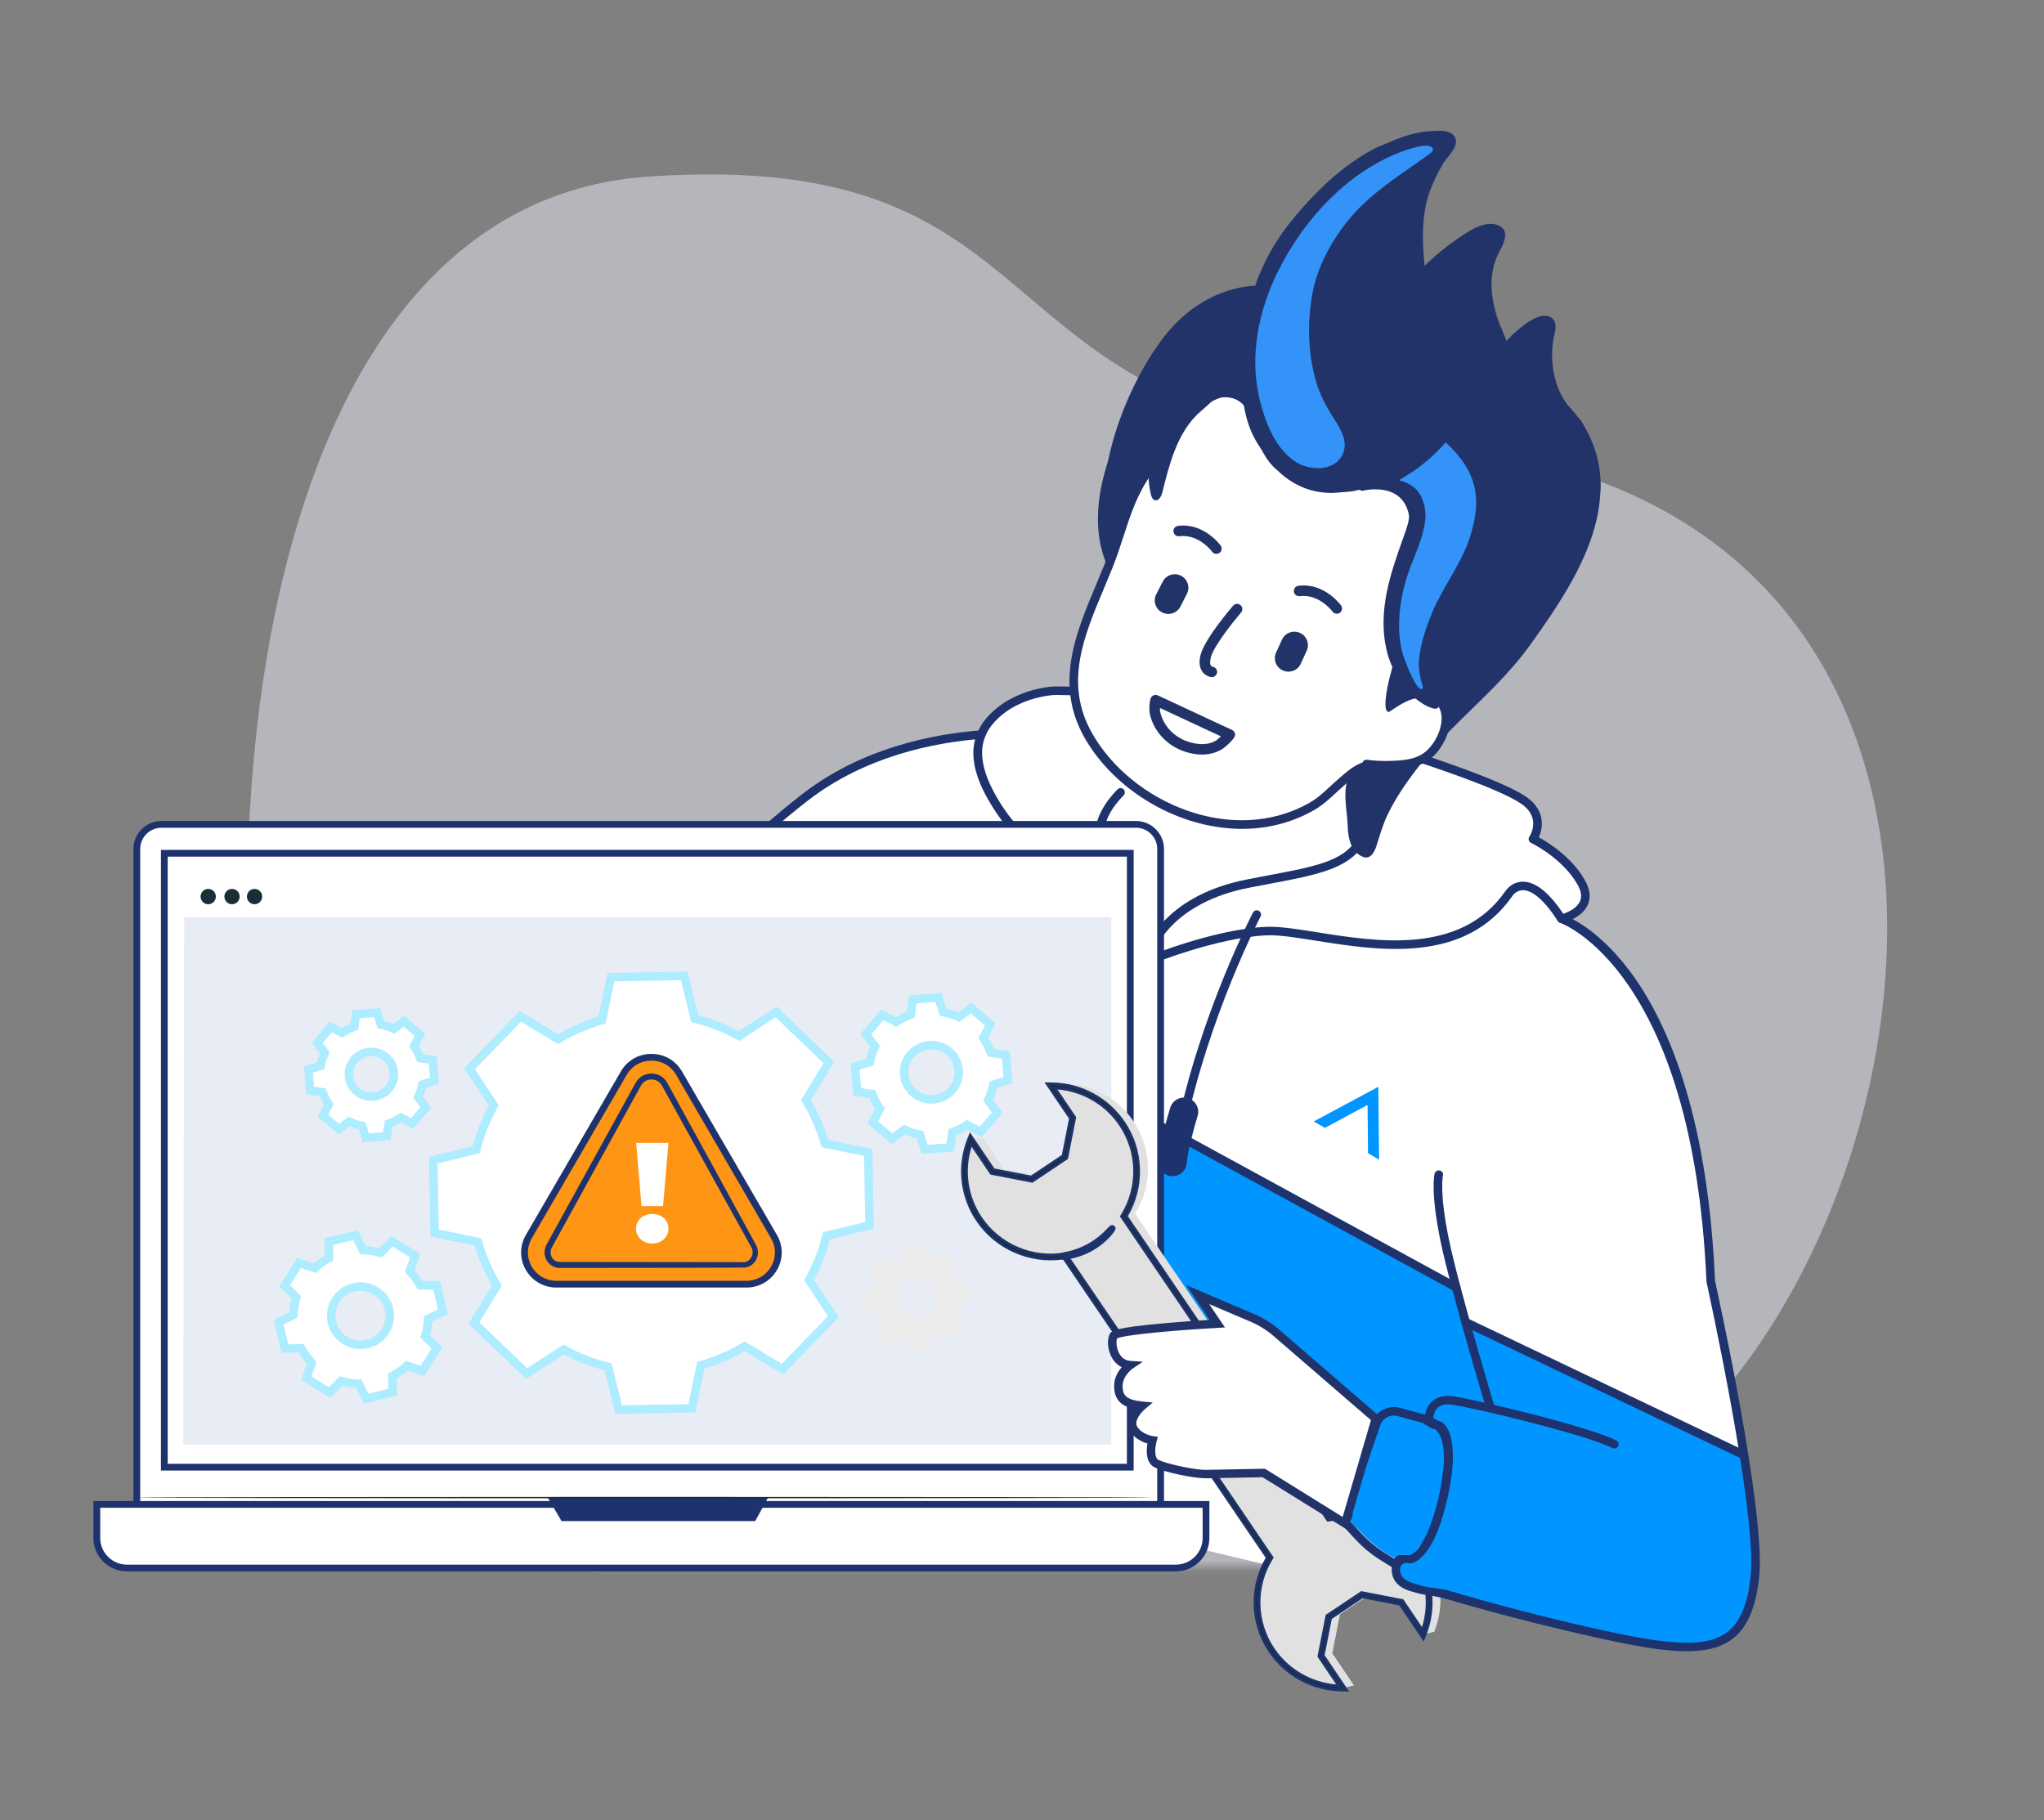
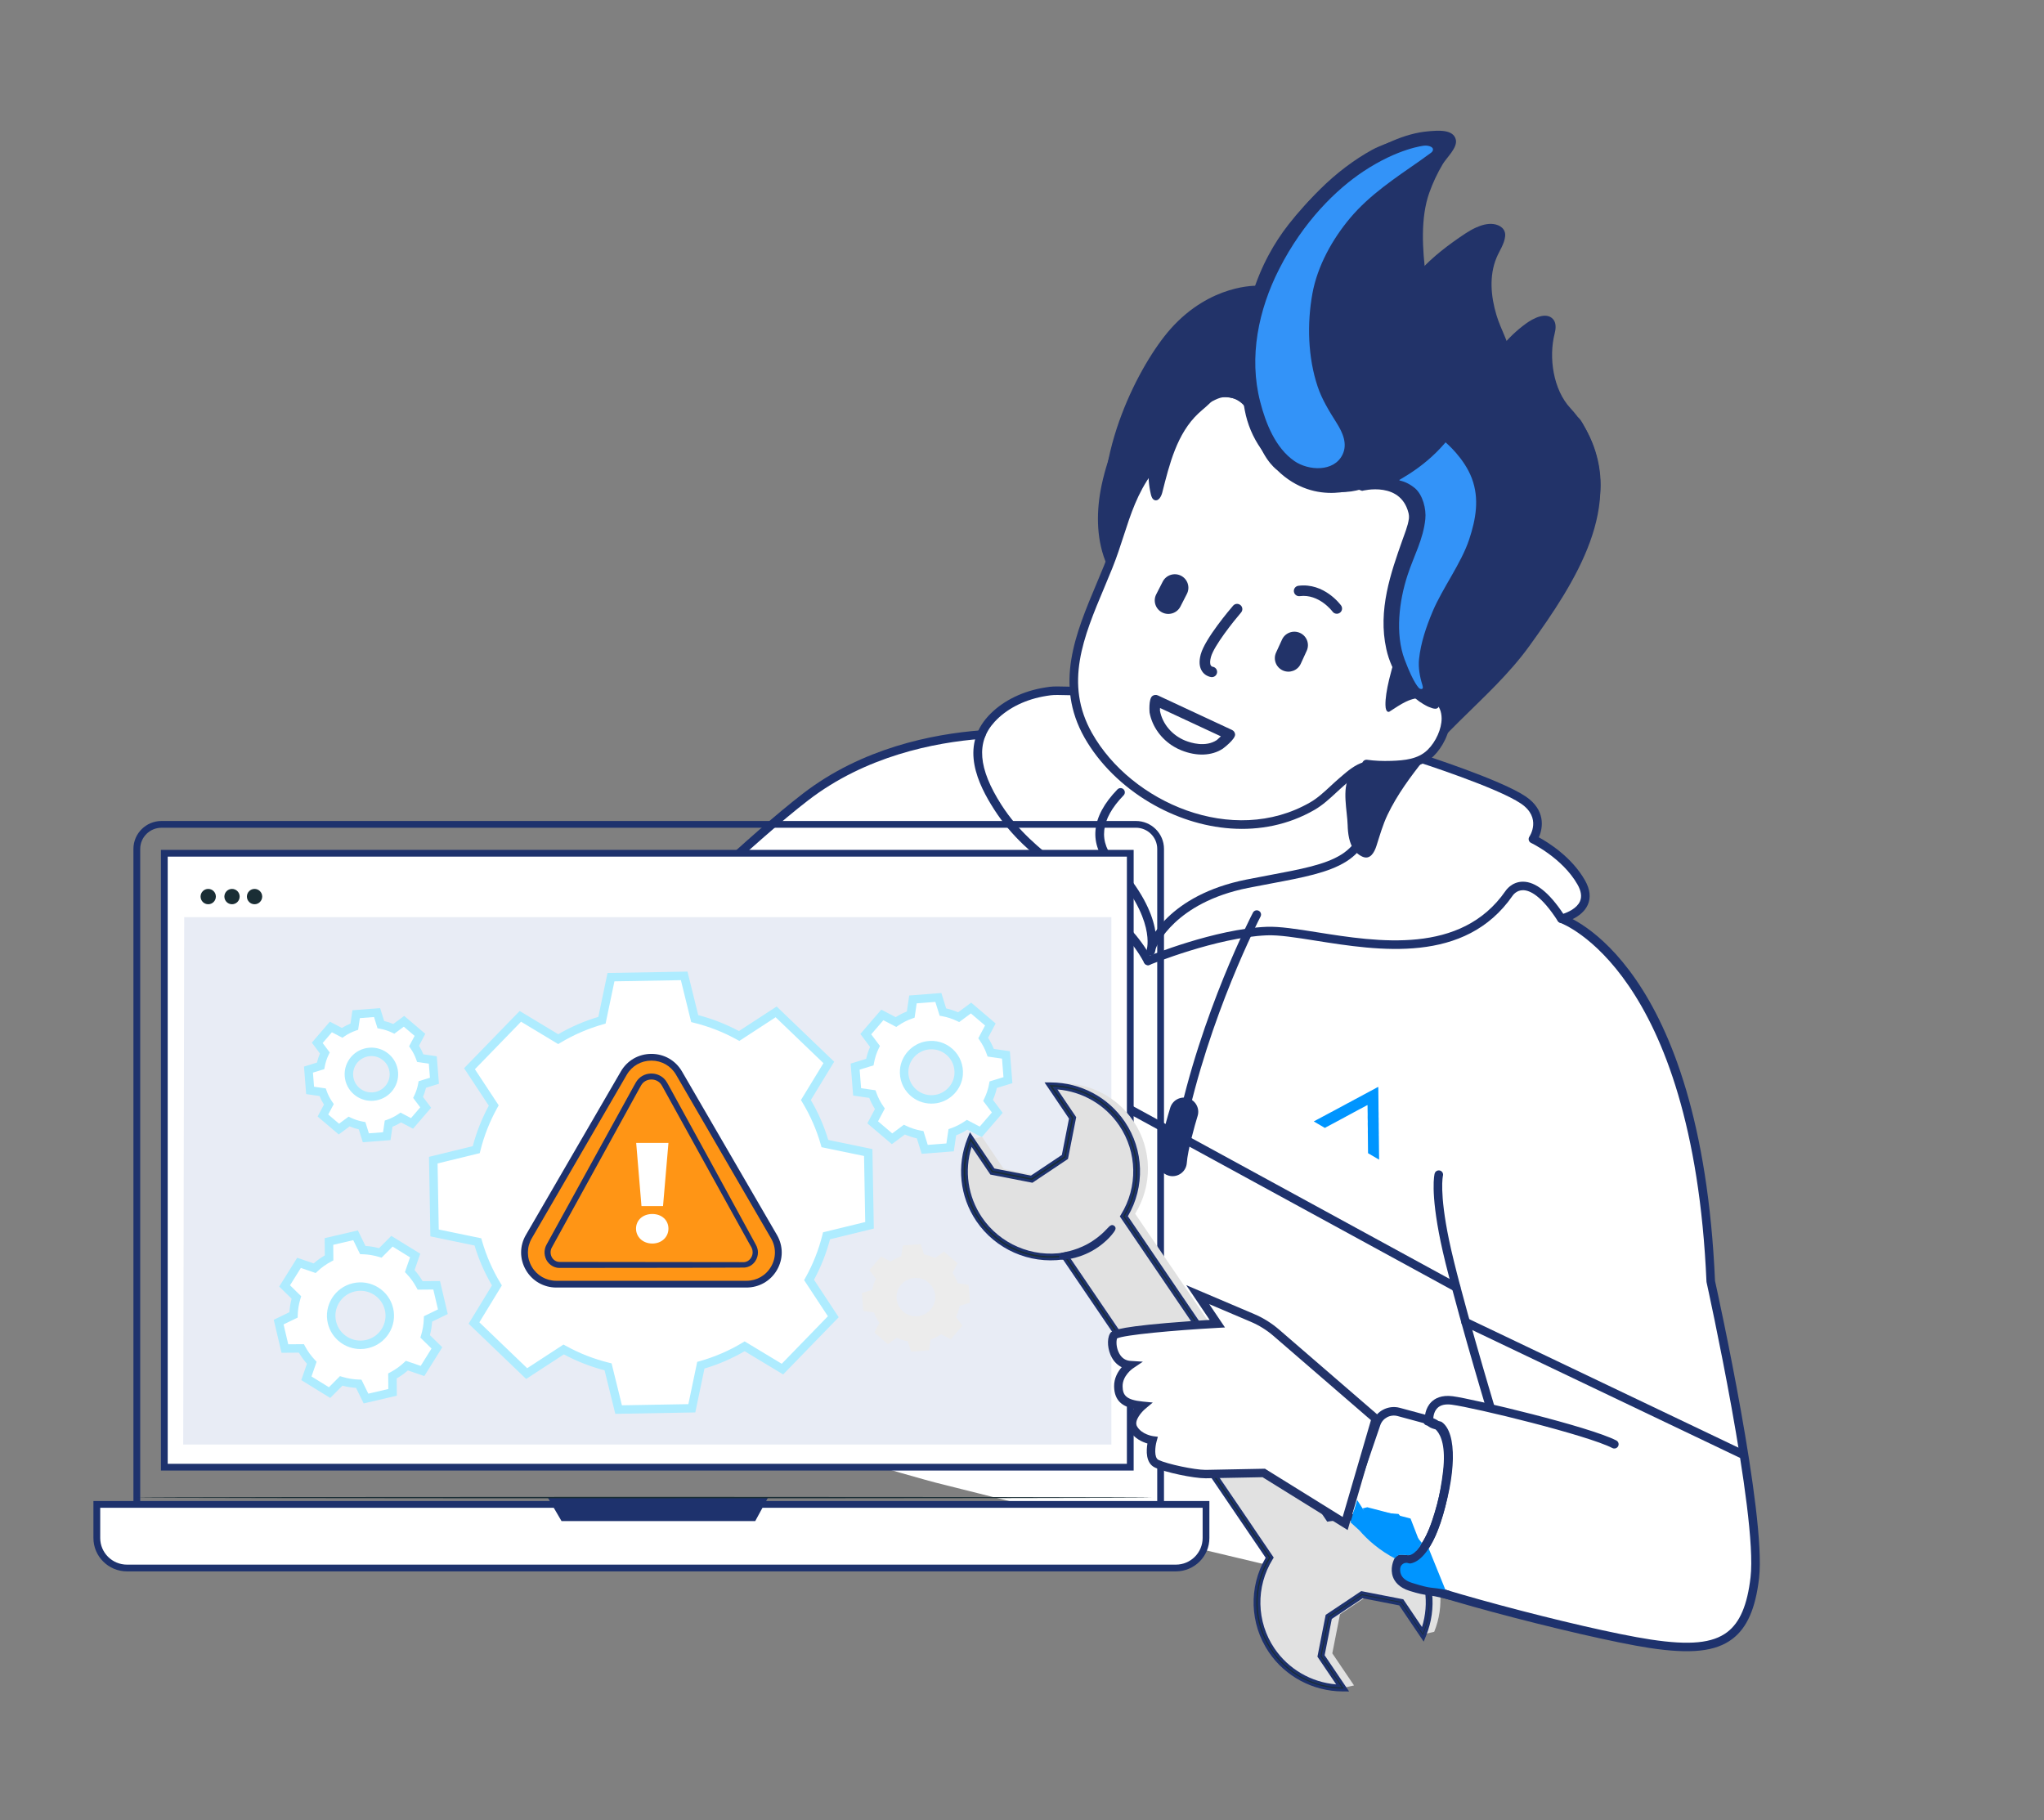
<svg xmlns="http://www.w3.org/2000/svg" width="201" height="179" viewBox="0 0 201 179" fill="none">
  <rect x="0" y="0" width="201" height="179" fill="#808080" stroke="none" />
  <g clip-path="url(#clip0_753_3200)">
    <mask id="mask0_753_3200" style="mask-type:luminance" maskUnits="userSpaceOnUse" x="13" y="7" width="190" height="148">
      <path d="M13.305 154.062L202.116 154.062L202.116 7.404L13.305 7.404L13.305 154.062Z" fill="white" />
    </mask>
    <g mask="url(#mask0_753_3200)">
-       <path opacity="0.5" d="M137.872 43.636C95.044 41.665 105.86 14.481 63.757 17.364C25.892 19.957 19.189 80.059 27.434 121.901C37.217 171.554 124.79 165.43 157.807 146.818C190.824 128.206 205.424 46.748 137.872 43.636Z" fill="#E9EDF7" />
-     </g>
+       </g>
    <path d="M110.476 69.177C109.462 68.709 106.029 68.129 106.029 68.129C106.029 68.129 100.564 67.77 98.194 70.031C95.824 72.293 96.264 72.255 96.264 72.255C96.264 72.255 86.677 72.878 80.644 77.345C74.611 81.812 65.186 90.905 65.186 90.905C65.186 90.905 45.989 109.882 43.836 112.75C41.682 115.618 39.824 119.628 39.941 120.879C40.057 122.128 40.359 123.563 41.697 125.209C43.037 126.854 44.126 127.359 45.827 127.936C47.529 128.512 49.864 128.531 50.667 127.298C51.471 126.065 51.412 126.416 51.412 126.416C51.412 126.416 53.437 129.072 55.512 130.188C57.587 131.303 59.372 131.825 59.372 131.825L58.947 135.311L83.016 141.813C83.016 141.813 83.097 142.769 84.241 143.397C85.386 144.026 91.971 145.784 91.971 145.784L118.177 152.356L124.517 153.863L124.722 146.076C124.722 146.076 125.081 145.761 126.581 146.316C128.081 146.871 132.339 150.203 132.339 150.203C132.339 150.203 131.799 150.781 133.539 151.67C135.279 152.558 136.114 152.984 136.114 152.984C136.114 152.984 135.456 153.699 136.066 154.215C136.677 154.73 140.637 156.301 140.637 156.301L156.699 160.551C156.699 160.551 164.561 162.574 166.604 161.939C168.647 161.305 171.549 161.863 172.087 157.613C172.627 153.363 172.046 146.826 172.046 146.826L170.772 138.814L168.214 125.757C168.214 125.757 166.857 113.216 166.441 111.443C166.024 109.67 165.152 103.389 161.806 98.714C158.461 94.04 154.517 90.806 154.517 90.806L154.376 90.047C154.376 90.047 156.689 89.358 155.786 87.446C154.882 85.534 150.917 82.603 150.917 82.603C150.917 82.603 152.214 79.784 149.632 78.348C147.051 76.911 143.051 75.733 143.051 75.733L139.272 74.886C139.272 74.886 134.927 76.881 122.182 73.438" fill="white" />
    <path d="M130.698 109.468C130.905 109.357 131.113 109.248 131.32 109.138C131.385 109.103 131.45 109.072 131.511 109.035C131.696 108.931 131.881 108.828 132.073 108.734C132.14 108.697 132.206 108.658 132.275 108.623C132.423 108.545 132.566 108.459 132.718 108.389C132.795 108.346 132.871 108.303 132.95 108.262C133.105 108.177 133.258 108.089 133.418 108.013C133.431 108.005 133.445 107.995 133.458 107.988C134.131 107.627 134.805 107.266 135.478 106.903C135.538 106.872 135.538 106.872 135.538 106.941C135.543 107.448 135.548 107.955 135.555 108.462C135.556 108.716 135.558 108.969 135.56 109.223C135.57 109.422 135.571 109.619 135.566 109.818C135.576 109.955 135.578 110.093 135.571 110.23C135.578 110.432 135.585 110.636 135.578 110.838C135.58 110.979 135.583 111.12 135.585 111.262C135.586 111.382 135.596 111.501 135.585 111.62C135.586 111.635 135.59 111.652 135.59 111.667C135.595 112.131 135.6 112.595 135.605 113.059C135.608 113.382 135.613 113.703 135.618 114.024C135.596 114.039 135.585 114.018 135.571 114.01C135.223 113.807 134.875 113.604 134.528 113.4C134.521 112.797 134.515 112.194 134.51 111.59C134.508 111.4 134.5 111.209 134.508 111.019C134.506 110.946 134.505 110.875 134.503 110.802C134.5 110.621 134.491 110.442 134.501 110.262C134.5 110.217 134.498 110.172 134.496 110.127C134.491 109.96 134.485 109.794 134.493 109.627C134.491 109.485 134.488 109.342 134.486 109.198C134.488 109.034 134.486 108.868 134.48 108.704C134.478 108.669 134.468 108.663 134.438 108.681C134.396 108.704 134.355 108.726 134.313 108.749C134.126 108.848 133.94 108.946 133.753 109.045C133.545 109.163 133.333 109.276 133.12 109.385C133.068 109.413 133.018 109.443 132.966 109.471C132.775 109.574 132.581 109.677 132.39 109.778C132.38 109.784 132.37 109.791 132.36 109.798C131.8 110.098 131.24 110.399 130.68 110.699C130.548 110.77 130.413 110.835 130.286 110.916L129.191 110.275C129.693 110.006 130.195 109.736 130.698 109.468Z" fill="#0095FF" />
-     <path d="M132.09 149.814C132.09 149.814 132.17 150.787 132.96 151.362C133.75 151.937 136.348 153.1 136.348 153.1C136.348 153.1 135.5 153.493 136 154.067C136.501 154.642 136.39 154.893 137.721 155.27C139.053 155.648 150.301 159.037 150.301 159.037C150.301 159.037 159.508 161.999 165.143 161.698C170.778 161.396 170.586 161.418 171.296 159.096C172.005 156.773 172.618 152.909 172.618 152.909L171.403 142.766L144.121 130.012L143.108 126.279L109.196 108.043L65.253 105.662L51.946 103.964C51.946 103.964 42.681 113.407 41.333 116.846C39.986 120.288 39.208 122.642 40.558 123.801C41.906 124.959 44.031 127.588 45.828 127.935C47.625 128.281 50.338 128.408 51.113 126.652C51.113 126.652 50.881 124.927 48.063 124.187C48.063 124.187 48.323 119.609 49.46 118.266C50.596 116.924 53.723 115.266 53.723 115.266C53.723 115.266 53.545 115.481 54.523 115.59C55.501 115.7 58.261 114.885 59.375 114.558C60.488 114.232 63.076 114.242 63.076 114.242L107.143 113.128L115.561 128.713L126.193 134.91C126.193 134.91 128.77 135.401 129.188 137.265C129.606 139.13 130.276 135.874 131.94 136.849C133.603 137.823 135.541 139.301 135.541 139.301L134.243 143.205L132.09 149.814Z" fill="#0095FF" />
    <path d="M132.09 149.814C132.09 149.814 128.671 147.833 127.196 146.696C125.721 145.559 125.258 146.578 121.073 145.559C116.89 144.54 114.84 143.468 113.97 142.974C113.101 142.481 110.368 137.787 110.368 137.787C110.368 137.787 110.083 136.378 110.965 136.284C111.846 136.189 112.618 137.987 113.356 138.963C114.093 139.939 115.065 139.81 115.065 139.81" fill="white" />
    <path d="M98.185 111.157C98.253 111.175 98.325 111.19 98.4 111.196C99.171 111.283 99.866 110.729 99.953 109.962C100.138 108.317 100.596 106.671 101.021 105.278C101.246 104.539 100.826 103.759 100.083 103.535C99.343 103.319 98.556 103.729 98.33 104.468C97.868 105.982 97.368 107.783 97.158 109.652C97.081 110.348 97.528 110.979 98.185 111.157Z" fill="#1E326D" />
    <path d="M114.933 115.609C115.021 115.632 115.113 115.649 115.208 115.656C115.983 115.709 116.653 115.127 116.706 114.357C116.791 113.12 117.503 110.604 117.77 109.739C117.998 109.001 117.58 108.219 116.838 107.992C116.095 107.764 115.31 108.181 115.081 108.919C114.973 109.268 114.021 112.386 113.9 114.168C113.855 114.842 114.3 115.439 114.933 115.609Z" fill="#1E326D" />
    <path d="M113.196 93.411C113.403 93.467 113.624 93.358 113.701 93.154C113.718 93.111 115.471 88.758 122.741 87.312C123.511 87.159 124.249 87.02 124.953 86.888C131.273 85.7 135.088 84.982 135.074 78.8C135.074 78.568 134.886 78.381 134.651 78.383C134.418 78.383 134.229 78.572 134.231 78.804C134.243 84.29 131.086 84.883 124.796 86.064C124.089 86.197 123.349 86.336 122.576 86.49C114.816 88.033 112.986 92.664 112.913 92.859C112.831 93.076 112.941 93.318 113.159 93.4C113.171 93.403 113.184 93.408 113.196 93.411Z" fill="#1E326D" />
    <path d="M112.783 94.896C112.869 94.919 112.964 94.916 113.054 94.877C113.119 94.851 119.664 92.178 124.576 91.976C125.769 91.927 127.441 92.193 129.376 92.5C135.574 93.484 144.063 94.831 148.746 88.078C148.768 88.044 149.116 87.532 149.771 87.537C150.443 87.542 151.581 88.073 153.191 90.573C153.288 90.722 153.468 90.795 153.641 90.755C153.718 90.737 155.544 90.308 156.138 88.971C156.454 88.257 156.361 87.446 155.859 86.565C154.554 84.272 152.248 82.842 151.319 82.336C151.779 81.337 151.938 79.634 150.068 78.346C147.656 76.688 139.864 74.192 139.533 74.087C139.318 74.014 139.074 74.136 139.003 74.358C138.931 74.579 139.053 74.814 139.276 74.885C139.356 74.91 147.279 77.448 149.588 79.036C151.609 80.426 150.443 82.2 150.393 82.277C150.324 82.378 150.304 82.504 150.336 82.621C150.368 82.739 150.451 82.837 150.563 82.89C150.593 82.905 153.636 84.359 155.126 86.979C155.489 87.617 155.571 88.174 155.368 88.633C155.059 89.33 154.183 89.706 153.729 89.859C152.329 87.761 150.994 86.699 149.759 86.701C148.639 86.702 148.068 87.58 148.043 87.617C143.669 93.921 135.484 92.623 129.509 91.673C127.529 91.358 125.818 91.087 124.541 91.139C119.478 91.348 113.004 93.991 112.731 94.104C112.516 94.192 112.414 94.437 112.503 94.65C112.554 94.776 112.661 94.863 112.783 94.896Z" fill="#1E326D" />
    <path d="M113.049 93.942C113.259 93.998 113.481 93.887 113.556 93.68C113.606 93.539 114.738 90.172 109.779 84.777C107.953 82.789 108.193 80.58 110.494 78.208C110.656 78.04 110.651 77.775 110.483 77.614C110.316 77.454 110.049 77.459 109.886 77.626C107.259 80.335 107.006 83.003 109.156 85.342C113.731 90.321 112.771 93.372 112.761 93.401C112.688 93.62 112.803 93.857 113.021 93.933C113.029 93.937 113.039 93.94 113.049 93.942Z" fill="#1E326D" />
    <path d="M112.781 94.896C112.88 94.922 112.988 94.914 113.086 94.862C113.293 94.757 113.373 94.503 113.266 94.297C112.086 92.041 110.211 90.301 108.706 88.904C108.413 88.632 108.131 88.371 107.87 88.119C106.686 86.982 105.495 86.029 104.345 85.107C102.178 83.372 100.131 81.731 98.475 79.145C96.186 75.569 95.975 72.973 97.808 70.978C98.936 69.75 100.611 68.87 102.525 68.499C102.793 68.448 103.061 68.403 103.333 68.37C103.681 68.325 104.265 68.342 104.778 68.355C105.173 68.365 105.545 68.377 105.83 68.362C106.063 68.35 106.241 68.155 106.23 67.923C106.218 67.692 106.021 67.513 105.788 67.525C105.535 67.537 105.178 67.528 104.8 67.517C104.228 67.502 103.636 67.485 103.225 67.538C102.936 67.575 102.65 67.621 102.363 67.677C100.273 68.082 98.433 69.054 97.183 70.413C94.385 73.46 96.171 77.114 97.76 79.596C99.49 82.3 101.59 83.981 103.811 85.761C104.948 86.672 106.123 87.614 107.28 88.724C107.545 88.979 107.83 89.242 108.128 89.519C109.586 90.873 111.403 92.556 112.516 94.685C112.575 94.793 112.673 94.866 112.781 94.896Z" fill="#1E326D" />
    <path d="M115.988 111.562C115.996 111.564 116.004 111.567 116.013 111.569C116.241 111.615 116.464 111.47 116.511 111.243C118.869 99.881 123.908 90.226 123.959 90.128C124.068 89.923 123.988 89.669 123.781 89.563C123.578 89.454 123.321 89.535 123.213 89.741C123.161 89.838 118.069 99.593 115.686 111.074C115.639 111.292 115.774 111.506 115.988 111.562Z" fill="#1E326D" />
    <path d="M99.359 106.979C99.368 106.981 99.376 106.984 99.384 106.986C99.613 107.032 99.836 106.887 99.883 106.66C102.241 95.298 107.279 85.643 107.331 85.545C107.439 85.34 107.359 85.087 107.153 84.98C106.948 84.871 106.691 84.952 106.584 85.158C106.533 85.255 101.441 95.01 99.058 106.491C99.013 106.708 99.146 106.921 99.359 106.979Z" fill="#1E326D" />
    <path d="M146.699 158.495C152.414 160.039 158.976 161.564 162.196 162.052C166.279 162.672 168.721 162.407 170.357 161.163C171.801 160.067 172.634 158.174 172.979 155.201C173.704 148.959 168.947 127.307 168.649 125.955C167.282 94.757 154.236 90.129 153.681 89.947C153.446 89.875 153.221 89.993 153.147 90.213C153.074 90.434 153.194 90.669 153.416 90.742C153.562 90.792 166.479 95.471 167.809 126.026C167.811 126.051 167.812 126.074 167.819 126.099C167.869 126.326 172.859 148.938 172.142 155.105C171.826 157.836 171.096 159.549 169.847 160.497C168.409 161.588 166.159 161.806 162.324 161.224C155.542 160.195 138.237 155.549 136.961 154.416C136.919 154.379 136.872 154.351 136.821 154.333C136.692 154.285 136.272 154.084 136.394 153.562C136.446 153.337 136.296 153.107 136.079 153.059C135.852 153.006 135.626 153.146 135.572 153.372C135.344 154.348 136.019 154.906 136.466 155.093C137.392 155.794 141.726 157.153 146.699 158.495Z" fill="#1E326D" />
    <path d="M137.335 153.912C137.625 153.99 138.157 154.058 138.8 153.786C139.952 153.301 140.898 151.973 141.613 149.839C143.223 145.031 143.297 140.92 141.793 139.845C141.732 139.8 141.657 139.774 141.58 139.767C141.318 139.745 141.005 139.649 140.948 139.571C140.94 139.459 140.953 138.852 141.352 138.458C141.653 138.158 142.125 138.049 142.752 138.13C145.032 138.428 156.103 141.124 158.553 142.393C158.762 142.501 159.015 142.42 159.122 142.214C159.228 142.009 159.148 141.755 158.942 141.649C156.312 140.289 144.868 137.563 142.86 137.3C141.738 137.152 141.097 137.525 140.755 137.865C140.143 138.471 140.073 139.336 140.122 139.709C140.207 140.363 141.018 140.542 141.38 140.59C142.313 141.439 142.36 144.956 140.813 149.576C140.032 151.912 139.122 152.731 138.498 153.004C137.91 153.262 137.483 153.082 137.467 153.074C137.258 152.981 137.007 153.072 136.91 153.279C136.813 153.488 136.898 153.731 137.107 153.831C137.128 153.841 137.208 153.877 137.335 153.912Z" fill="#1E326D" />
    <path d="M146.433 138.772C146.506 138.792 146.586 138.792 146.665 138.769C146.888 138.703 147.015 138.469 146.948 138.247C146.915 138.133 143.51 126.816 142.496 121.948C141.513 117.227 141.891 115.628 141.895 115.613C141.95 115.391 141.818 115.164 141.596 115.105C141.595 115.105 141.593 115.105 141.593 115.105C141.37 115.047 141.141 115.176 141.08 115.398C141.061 115.466 140.633 117.136 141.67 122.118C142.691 127.021 146.105 138.373 146.14 138.487C146.183 138.631 146.296 138.736 146.433 138.772Z" fill="#1E326D" />
    <path d="M46.199 128.473C46.949 128.675 47.691 128.753 48.406 128.695C49.683 128.593 50.728 128.049 51.274 127.207C51.401 127.014 51.344 126.753 51.149 126.627C50.954 126.503 50.693 126.558 50.566 126.752C50.163 127.373 49.349 127.777 48.338 127.859C47.306 127.943 44.574 127.769 41.461 124.353C37.531 120.043 46.269 110.365 46.358 110.267C46.578 110.04 69.243 86.591 79.466 78.706C85.113 74.352 91.863 73.011 96.531 72.653C96.763 72.635 96.938 72.435 96.919 72.203C96.901 71.972 96.698 71.8 96.466 71.817C91.683 72.183 84.759 73.561 78.949 78.043C68.678 85.965 45.969 109.458 45.741 109.694C45.349 110.123 36.396 120.045 40.836 124.914C42.513 126.755 44.384 127.983 46.199 128.473Z" fill="#1E326D" />
    <path d="M47.819 126.531C48.631 126.75 49.784 126.932 50.329 126.118C50.459 125.926 50.406 125.666 50.213 125.537C50.019 125.407 49.758 125.46 49.627 125.653C49.314 126.12 48.074 125.737 47.604 125.593C46.746 125.328 45.803 124.934 45.293 124.004C44.388 122.355 45.144 119.847 46.229 118.215C47.536 116.25 50.393 114.096 52.731 114.039C53.879 114.011 54.823 114.487 55.533 115.451C55.669 115.638 55.934 115.68 56.121 115.542C56.309 115.406 56.349 115.143 56.213 114.957C55.343 113.776 54.131 113.168 52.711 113.203C49.796 113.272 46.756 115.905 45.526 117.754C44.264 119.65 43.473 122.443 44.551 124.408C45.209 125.608 46.392 126.1 47.351 126.395C47.486 126.435 47.644 126.484 47.819 126.531Z" fill="#1E326D" />
    <path d="M171.119 143.359C171.311 143.41 171.519 143.321 171.609 143.135C171.709 142.927 171.621 142.676 171.411 142.575L144.306 129.635C144.094 129.534 143.844 129.621 143.742 129.832C143.642 130.041 143.731 130.291 143.941 130.392L171.046 143.332C171.069 143.344 171.094 143.352 171.119 143.359Z" fill="#1E326D" />
    <path d="M143.081 126.996C143.265 127.045 143.466 126.966 143.561 126.793C143.673 126.59 143.598 126.336 143.395 126.225L109.4 107.676C109.193 107.565 108.938 107.638 108.828 107.842C108.716 108.045 108.791 108.299 108.995 108.41L142.99 126.957C143.018 126.974 143.05 126.987 143.081 126.996Z" fill="#1E326D" />
    <path d="M51.834 104.369C51.853 104.374 51.873 104.377 51.891 104.38L65.198 106.079C65.429 106.108 65.639 105.946 65.669 105.716C65.699 105.485 65.533 105.275 65.304 105.247L51.999 103.548C51.768 103.519 51.558 103.681 51.528 103.911C51.501 104.122 51.636 104.314 51.834 104.369Z" fill="#1E326D" />
    <path d="M66.059 133.597C66.059 133.597 63.779 133.436 62.291 132.904C60.801 132.372 59.207 132.384 57.667 131.134C56.129 129.887 53.226 128.087 53.226 128.087L48.839 124.439L48.101 123.668C48.101 123.668 47.929 119.864 49.012 118.674C50.096 117.485 53.562 115.278 53.562 115.278C53.562 115.278 55.336 116.295 56.217 115.902C57.101 115.51 58.729 114.603 58.729 114.603L61.846 114.269L62.891 114.293L61.646 120.016L63.447 123.168L64.467 124.121L67.521 124.889L70.224 125.62L70.169 126.992L69.709 127.774L70.362 128.656L69.977 130.064L68.256 130.157L67.969 131.204L66.881 131.58L65.907 131.747L66.361 132.614L66.059 133.597Z" fill="white" />
    <path d="M63.829 133.817L63.477 133.717C62.804 133.535 62.146 133.298 61.507 133.071L61.264 132.983C59.951 132.516 58.682 132.004 57.507 131.52C55.116 130.536 52.469 128.004 50.887 126.493C50.652 126.268 50.444 126.069 50.266 125.903C49.054 124.777 48.019 124.603 48.017 124.601C47.872 124.585 47.737 124.497 47.646 124.359C47.432 124.039 47.262 123.232 48.244 119.935C49.512 115.679 53.479 114.883 53.647 114.852C53.781 114.827 53.917 114.867 54.016 114.959C54.327 115.254 56.691 115.632 58.017 114.615C59.579 113.419 62.984 113.808 63.129 113.824C63.364 113.853 63.524 114.061 63.497 114.29C63.469 114.52 63.261 114.684 63.029 114.656C62.141 114.552 59.601 114.457 58.532 115.278C57.087 116.384 54.562 116.242 53.639 115.712C52.907 115.899 50.046 116.835 49.054 120.17C48.306 122.684 48.302 123.554 48.336 123.812C48.769 123.933 49.746 124.266 50.842 125.289C51.022 125.456 51.234 125.658 51.472 125.885C53.011 127.357 55.586 129.819 57.831 130.743C58.996 131.224 60.252 131.731 61.547 132.191L61.792 132.279C62.416 132.501 63.059 132.732 63.701 132.906L64.064 133.008C64.494 133.133 64.901 133.25 65.317 133.285C65.671 133.316 65.941 133.222 66.014 133.118C66.074 133.033 66.016 132.871 65.976 132.78C65.886 132.579 65.689 132.39 65.354 132.185C64.917 131.916 64.391 131.767 63.832 131.608L63.647 131.555C63.424 131.491 63.294 131.259 63.359 131.037C63.424 130.815 63.666 130.685 63.881 130.75L64.062 130.801C64.679 130.977 65.261 131.141 65.796 131.471C66.101 131.658 66.532 131.963 66.744 132.438C66.996 132.998 66.857 133.381 66.699 133.603C66.427 133.981 65.882 134.173 65.242 134.118C64.887 134.087 64.549 134.011 64.222 133.923C64.091 133.893 63.959 133.855 63.829 133.817ZM48.122 123.771C48.126 123.771 48.139 123.773 48.157 123.778C48.147 123.774 48.136 123.773 48.122 123.771Z" fill="#1E326D" />
    <path d="M62.879 131.365C63.138 131.434 63.399 131.502 63.666 131.567L63.853 131.613C64.856 131.858 65.993 132.135 67.064 131.984C67.549 131.916 68.003 131.668 68.276 131.32C68.651 130.843 68.604 130.195 68.163 129.777C67.994 129.618 67.728 129.625 67.566 129.792C67.406 129.959 67.413 130.225 67.581 130.385C67.708 130.505 67.719 130.665 67.611 130.803C67.471 130.982 67.214 131.116 66.946 131.154C66.034 131.282 64.981 131.025 64.053 130.798L63.864 130.751C63.164 130.581 62.491 130.392 61.863 130.191C61.641 130.122 61.403 130.241 61.331 130.461C61.259 130.682 61.381 130.919 61.603 130.988C62.013 131.121 62.439 131.247 62.879 131.365Z" fill="#1E326D" />
    <path d="M64.756 129.802C65.464 129.993 66.142 130.152 66.799 130.281C66.959 130.313 67.124 130.352 67.296 130.392C68.166 130.599 69.247 130.856 70.102 130.165C70.567 129.789 70.827 129.199 70.782 128.626C70.677 127.305 69.389 127.128 68.842 127.053C66.584 126.744 64.787 126.243 63.499 125.567C61.881 124.717 60.981 123.504 60.972 123.491C60.834 123.304 60.571 123.262 60.384 123.398C60.196 123.534 60.154 123.796 60.289 123.983C60.331 124.04 61.304 125.362 63.106 126.308C64.481 127.03 66.372 127.561 68.727 127.884C69.589 128.003 69.904 128.213 69.942 128.691C69.966 128.989 69.819 129.312 69.571 129.514C69.039 129.945 68.252 129.758 67.492 129.577C67.309 129.534 67.132 129.491 66.962 129.458C65.474 129.168 63.871 128.715 62.057 128.076C61.839 128.001 61.597 128.112 61.519 128.331C61.441 128.55 61.556 128.788 61.776 128.866C62.831 129.239 63.819 129.549 64.756 129.802Z" fill="#1E326D" />
    <path d="M69.098 127.944C69.435 128.035 69.803 127.936 70.135 127.664C70.648 127.243 70.896 126.582 70.78 125.939C70.67 125.335 70.253 124.852 69.665 124.649C69.165 124.475 68.656 124.428 68.166 124.382C67.921 124.359 67.676 124.335 67.435 124.296C67.191 124.256 66.936 124.223 66.675 124.19C65.881 124.089 65.061 123.986 64.446 123.644C63.686 123.222 62.238 120.19 61.505 118.377C61.418 118.163 61.173 118.057 60.956 118.145C60.74 118.231 60.636 118.477 60.723 118.69C61.058 119.519 62.795 123.688 64.035 124.375C64.793 124.796 65.736 124.915 66.568 125.021C66.82 125.053 67.065 125.084 67.298 125.122C67.558 125.166 67.823 125.19 68.086 125.215C68.546 125.258 68.981 125.3 69.388 125.441C69.69 125.545 69.893 125.78 69.95 126.088C70.011 126.433 69.878 126.789 69.598 127.018C69.488 127.107 69.381 127.154 69.32 127.136C69.095 127.074 68.863 127.207 68.803 127.431C68.741 127.653 68.875 127.883 69.098 127.944Z" fill="#1E326D" />
    <path d="M136.689 153.736C136.877 153.787 137.081 153.701 137.174 153.522C137.281 153.317 137.199 153.063 136.991 152.957L133.272 151.06C132.656 150.745 132.359 150.016 132.582 149.363L135.731 140.151C135.969 139.452 136.717 139.056 137.436 139.249L140.427 140.058C140.652 140.119 140.884 139.987 140.944 139.763C141.004 139.539 140.872 139.309 140.647 139.249L137.656 138.441C136.511 138.131 135.314 138.764 134.932 139.882L131.784 149.095C131.427 150.139 131.902 151.304 132.887 151.807L136.606 153.704C136.634 153.718 136.661 153.729 136.689 153.736Z" fill="#1E326D" />
-     <path d="M111.701 152.551H15.882C14.541 152.551 13.454 151.471 13.454 150.137V83.478C13.454 82.144 14.541 81.064 15.882 81.064H111.701C113.042 81.064 114.129 82.144 114.129 83.478V150.137C114.129 151.471 113.042 152.551 111.701 152.551Z" fill="white" />
    <path d="M111.701 152.883H15.883C14.359 152.883 13.121 151.652 13.121 150.137V83.478C13.121 81.965 14.359 80.732 15.883 80.732H111.701C113.224 80.732 114.463 81.963 114.463 83.478V150.137C114.463 151.652 113.224 152.883 111.701 152.883ZM15.883 81.397C14.728 81.397 13.788 82.331 13.788 83.48V150.139C13.788 151.287 14.728 152.222 15.883 152.222H111.703C112.858 152.222 113.798 151.287 113.798 150.139V83.478C113.798 82.33 112.858 81.395 111.703 81.395H15.883V81.397Z" fill="#1E326D" />
    <path d="M115.628 154.19H12.486C10.848 154.19 9.52 152.87 9.52 151.241V147.936H118.593V151.241C118.595 152.87 117.266 154.19 115.628 154.19Z" fill="white" />
    <path d="M115.628 154.522H12.486C10.666 154.522 9.187 153.051 9.187 151.241V147.604H118.927V151.241C118.928 153.051 117.448 154.522 115.628 154.522ZM9.855 148.267V151.241C9.855 152.685 11.037 153.859 12.488 153.859H115.63C117.082 153.859 118.263 152.685 118.263 151.241V148.267H9.855Z" fill="#1E326D" />
    <path d="M111.147 83.905H16.158V144.275H111.147V83.905Z" fill="white" />
    <path d="M111.48 144.607H15.825V83.574H111.48V144.607ZM16.492 143.944H110.814V84.237H16.492V143.944Z" fill="#1E326D" />
    <path d="M53.868 147.265L55.221 149.578H74.266L75.525 147.265H53.868Z" fill="#1E326D" />
    <path d="M109.288 142.051H18.017L18.115 90.185H109.288V142.051Z" fill="#E8ECF5" />
    <path d="M25.784 88.165C25.784 88.581 25.447 88.919 25.032 88.919C24.617 88.919 24.28 88.581 24.28 88.165C24.28 87.749 24.617 87.411 25.032 87.411C25.447 87.411 25.784 87.748 25.784 88.165Z" fill="#1A2E35" />
    <path d="M21.227 88.165C21.227 88.581 20.89 88.919 20.475 88.919C20.06 88.919 19.724 88.581 19.724 88.165C19.724 87.749 20.06 87.411 20.475 87.411C20.892 87.411 21.227 87.748 21.227 88.165Z" fill="#1A2E35" />
    <path d="M23.568 88.165C23.568 88.581 23.231 88.919 22.816 88.919C22.401 88.919 22.064 88.581 22.064 88.165C22.064 87.749 22.401 87.411 22.816 87.411C23.231 87.411 23.568 87.748 23.568 88.165Z" fill="#1A2E35" />
    <path d="M113.264 147.264C113.264 147.303 90.919 147.334 63.363 147.334C35.796 147.334 13.456 147.303 13.456 147.264C13.456 147.226 35.796 147.194 63.363 147.194C90.919 147.194 113.264 147.226 113.264 147.264Z" fill="#1A2E35" />
    <path d="M54.89 102.184C56.251 101.366 57.7 100.746 59.195 100.324L60.081 96.087L67.281 95.961L68.318 100.163C69.826 100.532 71.296 101.101 72.686 101.871L76.325 99.5L81.505 104.473L79.25 108.171C80.073 109.524 80.696 110.966 81.12 112.452L85.38 113.334L85.507 120.492L81.28 121.522C80.908 123.022 80.335 124.483 79.561 125.865L81.946 129.482L76.945 134.632L73.225 132.388C71.863 133.207 70.415 133.827 68.92 134.247L68.033 138.484L60.833 138.61L59.796 134.408C58.288 134.039 56.818 133.469 55.428 132.7L51.79 135.071L46.61 130.098L48.865 126.4C48.041 125.047 47.418 123.607 46.993 122.12L42.733 121.239L42.606 114.083L46.833 113.052C47.205 111.553 47.778 110.091 48.551 108.709L46.166 105.092L51.168 99.942L54.89 102.184ZM58.728 111.718C55.765 114.77 55.851 119.63 58.92 122.576C61.988 125.522 66.878 125.436 69.841 122.385C72.805 119.335 72.718 114.474 69.65 111.528C66.581 108.582 61.691 108.668 58.728 111.718Z" fill="white" />
    <path d="M60.508 139.031L59.451 134.75C58.058 134.388 56.713 133.862 55.448 133.184L51.74 135.6L46.081 130.168L48.38 126.4C47.653 125.166 47.078 123.849 46.665 122.477L42.323 121.579L42.185 113.76L46.491 112.709C46.855 111.324 47.385 109.989 48.066 108.729L45.636 105.043L51.101 99.416L54.893 101.701C56.133 100.98 57.458 100.407 58.838 99.996L59.741 95.68L67.606 95.542L68.661 99.823C70.056 100.186 71.401 100.712 72.665 101.389L76.373 98.974L82.031 104.405L79.733 108.173C80.46 109.405 81.035 110.723 81.448 112.096L85.79 112.994L85.928 120.813L81.621 121.864C81.256 123.249 80.728 124.586 80.046 125.844L82.476 129.53L77.013 135.156L73.223 132.871C71.983 133.591 70.658 134.165 69.276 134.576L68.373 138.892L60.508 139.031ZM55.411 132.216L55.631 132.339C56.97 133.08 58.405 133.641 59.896 134.007L60.141 134.067L61.158 138.191L67.691 138.077L68.561 133.92L68.805 133.852C70.283 133.434 71.698 132.823 73.008 132.036L73.225 131.906L76.875 134.107L81.413 129.433L79.073 125.882L79.196 125.663C79.943 124.333 80.506 122.906 80.875 121.423L80.935 121.18L85.083 120.169L84.968 113.674L80.786 112.809L80.718 112.567C80.298 111.097 79.683 109.69 78.891 108.388L78.761 108.174L80.975 104.546L76.273 100.032L72.701 102.36L72.481 102.238C71.145 101.497 69.71 100.935 68.216 100.569L67.971 100.509L66.955 96.385L60.421 96.5L59.551 100.657L59.308 100.725C57.83 101.142 56.416 101.754 55.105 102.541L54.89 102.67L51.238 100.47L46.7 105.144L49.04 108.695L48.916 108.913C48.17 110.246 47.606 111.672 47.238 113.153L47.178 113.397L43.03 114.408L43.145 120.903L47.326 121.768L47.395 122.01C47.815 123.479 48.428 124.884 49.221 126.188L49.351 126.402L47.138 130.031L51.841 134.543L55.411 132.216ZM64.281 125.146C62.161 125.146 60.16 124.343 58.631 122.876C55.401 119.776 55.311 114.643 58.43 111.432C61.548 108.221 66.711 108.131 69.941 111.231C71.506 112.733 72.388 114.751 72.426 116.911C72.465 119.072 71.653 121.12 70.143 122.674C68.633 124.23 66.603 125.106 64.43 125.145C64.378 125.145 64.33 125.146 64.281 125.146ZM59.028 112.007C56.23 114.888 56.311 119.498 59.21 122.28C60.615 123.627 62.46 124.354 64.413 124.316C66.365 124.281 68.186 123.494 69.541 122.097C70.896 120.701 71.625 118.865 71.591 116.925C71.556 114.984 70.765 113.173 69.361 111.826C66.461 109.044 61.826 109.125 59.028 112.007Z" fill="#AEECFF" />
    <path d="M85.534 104.442C85.634 103.901 85.806 103.383 86.039 102.899L85.134 101.693L86.761 99.801L88.099 100.501C88.544 100.197 89.033 99.946 89.554 99.766L89.773 98.278L92.269 98.084L92.718 99.52C93.261 99.62 93.783 99.791 94.269 100.024L95.483 99.124L97.386 100.742L96.681 102.074C96.988 102.516 97.238 103.002 97.421 103.52L98.918 103.737L99.113 106.219L97.668 106.665C97.568 107.205 97.396 107.724 97.161 108.208L98.066 109.414L96.439 111.306L95.099 110.605C94.654 110.91 94.166 111.159 93.644 111.341L93.426 112.829L90.929 113.023L90.481 111.586C89.938 111.487 89.416 111.316 88.929 111.083L87.716 111.982L85.813 110.365L86.518 109.033C86.211 108.591 85.961 108.105 85.778 107.586L84.281 107.369L84.086 104.887L85.534 104.442ZM88.918 105.194C88.766 106.973 90.326 108.367 92.059 108.069C93.241 107.865 94.168 106.872 94.269 105.684C94.421 103.905 92.861 102.51 91.126 102.808C89.944 103.013 89.018 104.006 88.918 105.194Z" fill="white" />
    <path d="M90.634 113.46L90.161 111.942C89.758 111.853 89.364 111.725 88.984 111.561L87.703 112.512L85.294 110.464L86.039 109.058C85.818 108.711 85.629 108.344 85.478 107.962L83.896 107.732L83.649 104.591L85.176 104.12C85.266 103.719 85.394 103.328 85.559 102.952L84.603 101.676L86.663 99.282L88.078 100.023C88.428 99.802 88.796 99.615 89.179 99.464L89.409 97.892L92.569 97.647L93.043 99.164C93.446 99.254 93.839 99.381 94.219 99.545L95.501 98.594L97.909 100.642L97.164 102.049C97.386 102.395 97.574 102.763 97.726 103.144L99.308 103.373L99.554 106.514L98.028 106.985C97.938 107.386 97.809 107.777 97.644 108.155L98.601 109.431L96.541 111.825L95.126 111.084C94.776 111.304 94.408 111.492 94.024 111.642L93.794 113.215L90.634 113.46ZM88.886 110.6L89.113 110.71C89.573 110.93 90.059 111.087 90.559 111.179L90.808 111.223L91.233 112.584L93.066 112.441L93.273 111.033L93.511 110.95C93.991 110.783 94.448 110.552 94.868 110.264L95.076 110.121L96.344 110.784L97.539 109.396L96.683 108.254L96.793 108.029C97.014 107.571 97.173 107.088 97.264 106.591L97.309 106.344L98.678 105.923L98.534 104.1L97.118 103.895L97.034 103.658C96.866 103.181 96.634 102.727 96.344 102.311L96.201 102.104L96.869 100.843L95.473 99.655L94.324 100.506L94.098 100.397C93.638 100.177 93.151 100.019 92.651 99.928L92.403 99.883L91.978 98.523L90.144 98.665L89.938 100.074L89.699 100.157C89.219 100.324 88.764 100.554 88.344 100.843L88.136 100.985L86.868 100.322L85.673 101.711L86.529 102.853L86.419 103.078C86.198 103.535 86.039 104.019 85.948 104.516L85.903 104.763L84.534 105.185L84.678 107.008L86.094 107.214L86.178 107.45C86.346 107.928 86.579 108.382 86.868 108.798L87.011 109.005L86.344 110.266L87.741 111.454L88.886 110.6ZM91.588 108.524C90.816 108.524 90.074 108.241 89.496 107.712C88.781 107.061 88.419 106.13 88.501 105.159C88.618 103.795 89.691 102.635 91.054 102.402C92.014 102.236 92.974 102.516 93.689 103.167C94.404 103.819 94.766 104.75 94.684 105.722C94.568 107.086 93.494 108.246 92.131 108.479C91.949 108.509 91.768 108.524 91.588 108.524ZM88.918 105.194L89.333 105.229C89.273 105.943 89.538 106.625 90.059 107.103C90.583 107.58 91.286 107.784 91.989 107.661C92.986 107.49 93.769 106.644 93.854 105.649C93.916 104.935 93.651 104.253 93.128 103.775C92.604 103.298 91.901 103.094 91.198 103.215C90.201 103.388 89.418 104.233 89.333 105.227L88.918 105.194Z" fill="#AEECFF" />
    <path d="M28.862 129.301C28.878 128.711 28.977 128.135 29.145 127.583L27.988 126.45L29.405 124.181L30.94 124.708C31.362 124.312 31.838 123.969 32.362 123.693L32.35 122.079L34.965 121.471L35.675 122.921C36.268 122.937 36.848 123.035 37.403 123.204L38.543 122.054L40.825 123.462L40.295 124.988C40.693 125.408 41.038 125.881 41.317 126.402L42.94 126.39L43.553 128.99L42.095 129.696C42.078 130.286 41.98 130.862 41.812 131.414L42.968 132.547L41.552 134.816L40.017 134.289C39.595 134.685 39.118 135.028 38.595 135.304L38.607 136.918L35.992 137.528L35.282 136.078C34.688 136.062 34.108 135.964 33.553 135.796L32.413 136.946L30.132 135.538L30.662 134.012C30.263 133.593 29.918 133.119 29.64 132.599L28.017 132.61L27.403 130.01L28.862 129.301ZM32.643 130.034C33.007 131.575 34.557 132.531 36.105 132.169C37.655 131.808 38.617 130.267 38.253 128.728C37.89 127.187 36.34 126.231 34.792 126.592C33.242 126.952 32.28 128.493 32.643 130.034Z" fill="white" />
    <path d="M35.76 138.005L35.013 136.478C34.562 136.448 34.113 136.375 33.675 136.259L32.475 137.469L29.627 135.712L30.185 134.107C29.887 133.769 29.622 133.401 29.393 133.013L27.685 133.026L26.92 129.782L28.457 129.038C28.487 128.589 28.56 128.143 28.677 127.708L27.458 126.515L29.225 123.683L30.84 124.238C31.182 123.94 31.55 123.676 31.942 123.451L31.928 121.753L35.192 120.992L35.938 122.52C36.39 122.55 36.838 122.623 37.277 122.739L38.477 121.529L41.325 123.285L40.767 124.891C41.065 125.229 41.33 125.597 41.558 125.984L43.267 125.973L44.032 129.217L42.495 129.961C42.465 130.41 42.392 130.856 42.275 131.292L43.492 132.485L41.725 135.316L40.11 134.761C39.77 135.058 39.4 135.321 39.01 135.548L39.023 137.247L35.76 138.005ZM33.432 135.323L33.673 135.396C34.198 135.555 34.743 135.644 35.292 135.661L35.543 135.668L36.218 137.046L38.185 136.589L38.173 135.056L38.397 134.938C38.88 134.682 39.328 134.362 39.728 133.987L39.912 133.815L41.37 134.315L42.435 132.609L41.337 131.532L41.41 131.292C41.57 130.768 41.66 130.228 41.677 129.683L41.683 129.433L43.07 128.761L42.61 126.806L41.068 126.818L40.95 126.598C40.692 126.115 40.37 125.671 39.993 125.274L39.82 125.091L40.323 123.642L38.607 122.583L37.523 123.675L37.282 123.602C36.755 123.443 36.212 123.353 35.663 123.337L35.412 123.33L34.737 121.952L32.77 122.409L32.782 123.942L32.558 124.059C32.075 124.314 31.627 124.636 31.227 125.01L31.043 125.183L29.585 124.682L28.52 126.389L29.618 127.466L29.545 127.706C29.385 128.23 29.295 128.77 29.278 129.315L29.272 129.565L27.885 130.236L28.345 132.191L29.887 132.18L30.005 132.4C30.263 132.882 30.585 133.326 30.962 133.724L31.135 133.906L30.632 135.356L32.348 136.415L33.432 135.323ZM35.448 132.66C33.952 132.66 32.593 131.638 32.237 130.128C31.822 128.369 32.925 126.601 34.695 126.188C36.465 125.776 38.243 126.873 38.658 128.632C38.86 129.486 38.715 130.364 38.25 131.108C37.785 131.852 37.058 132.372 36.2 132.571C35.948 132.632 35.697 132.66 35.448 132.66ZM33.048 129.94C33.358 131.255 34.688 132.075 36.01 131.765C36.652 131.616 37.195 131.227 37.542 130.672C37.888 130.117 37.997 129.459 37.847 128.821C37.537 127.506 36.208 126.685 34.885 126.995C33.563 127.303 32.738 128.624 33.048 129.94Z" fill="#AEECFF" />
    <path d="M31.527 104.812C31.608 104.367 31.75 103.939 31.943 103.54L31.198 102.546L32.54 100.987L33.643 101.565C34.01 101.313 34.412 101.108 34.842 100.958L35.022 99.732L37.08 99.573L37.45 100.758C37.898 100.839 38.328 100.98 38.73 101.172L39.73 100.432L41.298 101.765L40.717 102.862C40.97 103.227 41.177 103.626 41.327 104.054L42.56 104.233L42.72 106.279L41.528 106.647C41.447 107.092 41.305 107.52 41.112 107.919L41.857 108.913L40.515 110.472L39.412 109.894C39.045 110.146 38.643 110.352 38.213 110.501L38.033 111.727L35.975 111.886L35.605 110.701C35.157 110.62 34.727 110.479 34.325 110.287L33.325 111.028L31.757 109.694L32.338 108.597C32.085 108.232 31.878 107.833 31.728 107.405L30.495 107.227L30.335 105.18L31.527 104.812ZM34.313 105.807C34.408 107.019 35.473 107.924 36.693 107.83C37.912 107.735 38.823 106.676 38.728 105.464C38.633 104.252 37.568 103.346 36.348 103.44C35.128 103.535 34.218 104.595 34.313 105.807Z" fill="white" />
    <path d="M35.677 112.323L35.282 111.055C34.974 110.984 34.672 110.886 34.38 110.764L33.31 111.557L31.235 109.794L31.857 108.62C31.689 108.353 31.545 108.071 31.427 107.78L30.107 107.587L29.894 104.882L31.169 104.489C31.24 104.182 31.339 103.883 31.462 103.593L30.664 102.529L32.439 100.466L33.62 101.084C33.889 100.917 34.172 100.774 34.465 100.656L34.659 99.344L37.38 99.134L37.775 100.401C38.084 100.473 38.385 100.57 38.677 100.693L39.747 99.899L41.822 101.662L41.2 102.837C41.369 103.104 41.512 103.385 41.63 103.677L42.95 103.869L43.164 106.575L41.889 106.968C41.817 107.274 41.719 107.574 41.595 107.864L42.394 108.928L40.62 110.991L39.439 110.373C39.17 110.54 38.887 110.683 38.594 110.8L38.4 112.112L35.677 112.323ZM34.282 109.804L34.509 109.914C34.882 110.093 35.277 110.22 35.682 110.295L35.93 110.34L36.275 111.446L37.669 111.339L37.837 110.19L38.075 110.108C38.465 109.972 38.835 109.784 39.175 109.551L39.384 109.408L40.417 109.949L41.325 108.891L40.627 107.962L40.737 107.737C40.917 107.365 41.045 106.973 41.12 106.57L41.165 106.323L42.279 105.98L42.17 104.595L41.015 104.428L40.932 104.191C40.795 103.805 40.607 103.435 40.372 103.097L40.229 102.89L40.772 101.863L39.709 100.96L38.774 101.652L38.547 101.543C38.174 101.364 37.779 101.236 37.374 101.162L37.125 101.117L36.78 100.01L35.387 100.118L35.219 101.266L34.98 101.349C34.59 101.485 34.22 101.672 33.88 101.906L33.672 102.048L32.639 101.508L31.73 102.565L32.427 103.495L32.317 103.72C32.137 104.091 32.009 104.484 31.934 104.887L31.889 105.134L30.774 105.476L30.882 106.863L32.035 107.031L32.119 107.268C32.255 107.655 32.444 108.023 32.679 108.361L32.822 108.568L32.279 109.596L33.342 110.499L34.282 109.804ZM36.517 108.25C35.892 108.25 35.292 108.031 34.812 107.622C34.279 107.168 33.954 106.535 33.899 105.838C33.785 104.399 34.87 103.139 36.317 103.026C37.762 102.913 39.032 103.992 39.145 105.43C39.2 106.126 38.979 106.802 38.522 107.334C38.065 107.866 37.429 108.187 36.727 108.242C36.655 108.249 36.585 108.25 36.517 108.25ZM34.729 105.775C34.767 106.25 34.987 106.684 35.352 106.994C35.717 107.304 36.18 107.455 36.66 107.417C37.139 107.38 37.574 107.16 37.887 106.797C38.2 106.434 38.35 105.972 38.314 105.496C38.237 104.514 37.37 103.776 36.382 103.854C35.394 103.931 34.652 104.792 34.729 105.775Z" fill="#AEECFF" />
    <path d="M85.773 126.841C85.843 126.458 85.965 126.092 86.132 125.749L85.492 124.894L86.643 123.555L87.592 124.052C87.907 123.837 88.252 123.659 88.622 123.53L88.777 122.476L90.545 122.339L90.862 123.356C91.247 123.426 91.617 123.547 91.96 123.712L92.818 123.076L94.165 124.221L93.665 125.164C93.882 125.477 94.06 125.82 94.19 126.188L95.25 126.342L95.388 128.098L94.365 128.413C94.295 128.796 94.173 129.162 94.007 129.505L94.647 130.36L93.495 131.699L92.547 131.202C92.232 131.417 91.887 131.594 91.517 131.724L91.362 132.777L89.593 132.915L89.277 131.898C88.892 131.828 88.522 131.707 88.178 131.541L87.32 132.178L85.973 131.033L86.473 130.09C86.257 129.777 86.078 129.434 85.948 129.066L84.888 128.912L84.75 127.156L85.773 126.841ZM88.167 127.696C88.248 128.736 89.163 129.515 90.212 129.434C91.258 129.353 92.042 128.443 91.96 127.401C91.878 126.36 90.963 125.581 89.915 125.663C88.868 125.744 88.085 126.653 88.167 127.696Z" fill="#ECECEC" />
    <path d="M64.058 126.28H54.716C52.304 126.28 50.796 123.683 52.003 121.607L56.673 113.565L61.343 105.522C62.55 103.446 65.564 103.446 66.771 105.522L71.441 113.565L76.111 121.607C77.318 123.683 75.809 126.28 73.398 126.28H64.058Z" fill="#FF9515" />
    <path d="M73.398 126.611H54.717C53.463 126.611 52.34 125.966 51.713 124.888C51.087 123.809 51.087 122.52 51.713 121.441L61.055 105.356C61.681 104.277 62.805 103.633 64.058 103.633C65.311 103.633 66.433 104.277 67.061 105.356L76.403 121.441C77.03 122.52 77.03 123.809 76.403 124.888C75.776 125.966 74.651 126.611 73.398 126.611ZM64.058 104.296C63.047 104.296 62.14 104.816 61.633 105.687L52.291 121.773C51.785 122.644 51.785 123.685 52.291 124.556C52.798 125.428 53.705 125.948 54.717 125.948H73.398C74.41 125.948 75.317 125.428 75.823 124.556C76.33 123.685 76.33 122.644 75.823 121.773L66.481 105.687C65.977 104.816 65.07 104.296 64.058 104.296Z" fill="#1E326D" />
    <path d="M74.113 122.537C74.113 122.537 74.14 122.585 74.187 122.681C74.222 122.781 74.282 122.933 74.282 123.145C74.287 123.354 74.235 123.621 74.063 123.879C73.977 124.005 73.862 124.129 73.712 124.227C73.56 124.321 73.377 124.388 73.175 124.401C71.583 124.418 69.285 124.416 66.442 124.423C63.598 124.426 60.215 124.429 56.457 124.432C55.987 124.432 55.512 124.432 55.03 124.434C54.523 124.446 54.042 124.088 53.878 123.606C53.792 123.367 53.773 123.104 53.832 122.853C53.848 122.792 53.868 122.731 53.888 122.67C53.915 122.612 53.942 122.552 53.97 122.496L54.15 122.167C54.39 121.73 54.633 121.288 54.878 120.842C55.86 119.059 56.875 117.212 57.917 115.321C58.958 113.429 59.975 111.583 60.957 109.8C61.448 108.909 61.93 108.032 62.403 107.176C62.523 106.962 62.633 106.747 62.762 106.536C62.89 106.322 63.07 106.138 63.287 106.017C63.717 105.767 64.26 105.751 64.7 105.955C64.918 106.056 65.115 106.208 65.258 106.399C65.4 106.594 65.497 106.8 65.61 106.997C65.83 107.396 66.047 107.79 66.26 108.178C66.687 108.955 67.1 109.709 67.502 110.438C68.302 111.896 69.048 113.255 69.728 114.496C71.087 116.976 72.185 118.985 72.947 120.375C73.323 121.067 73.617 121.607 73.817 121.975C73.915 122.158 73.988 122.297 74.042 122.393C74.09 122.487 74.113 122.537 74.113 122.537C74.113 122.537 74.083 122.491 74.032 122.398C73.978 122.302 73.9 122.164 73.798 121.985C73.595 121.619 73.295 121.084 72.912 120.393C72.145 119.006 71.037 117.005 69.667 114.529C68.983 113.29 68.233 111.934 67.43 110.478C67.028 109.749 66.613 108.997 66.185 108.22C65.972 107.832 65.753 107.437 65.533 107.038C65.422 106.841 65.318 106.631 65.188 106.452C65.053 106.273 64.868 106.13 64.663 106.036C64.252 105.844 63.738 105.862 63.335 106.097C63.132 106.211 62.963 106.384 62.842 106.584C62.718 106.788 62.607 107.007 62.487 107.22C62.015 108.079 61.533 108.955 61.042 109.847C60.06 111.631 59.043 113.477 58.003 115.369C56.962 117.26 55.945 119.106 54.963 120.888C54.718 121.334 54.475 121.776 54.233 122.214C54.118 122.436 53.972 122.641 53.922 122.875C53.868 123.107 53.885 123.352 53.965 123.574C54.117 124.023 54.56 124.351 55.028 124.343C55.51 124.343 55.985 124.343 56.455 124.345C60.212 124.348 63.597 124.351 66.44 124.355C69.28 124.36 71.578 124.363 73.17 124.365C73.365 124.353 73.545 124.29 73.692 124.201C73.838 124.108 73.952 123.987 74.038 123.864C74.208 123.614 74.263 123.352 74.262 123.147C74.253 122.726 74.095 122.54 74.113 122.537Z" fill="#1E326D" />
    <path d="M55.001 124.683C54.41 124.683 53.838 124.267 53.641 123.685C53.54 123.402 53.52 123.094 53.588 122.799C53.608 122.724 53.63 122.658 53.651 122.592L53.688 122.509C53.708 122.466 53.728 122.423 53.75 122.381L62.186 107.055C62.23 106.978 62.271 106.902 62.311 106.828C62.388 106.687 62.465 106.546 62.55 106.407C62.705 106.15 62.918 105.94 63.166 105.8C63.658 105.515 64.29 105.487 64.808 105.729C65.07 105.85 65.296 106.031 65.46 106.248C65.575 106.407 65.66 106.563 65.741 106.713C65.77 106.766 65.8 106.821 65.83 106.874L69.948 114.377L74.261 122.275C74.305 122.356 74.33 122.406 74.338 122.424C74.346 122.441 74.373 122.491 74.413 122.573L74.423 122.598C74.468 122.721 74.533 122.901 74.533 123.145C74.54 123.44 74.448 123.751 74.273 124.015C74.153 124.189 74.011 124.33 73.85 124.434C73.65 124.56 73.425 124.633 73.193 124.648C72.065 124.659 70.58 124.663 68.858 124.664C68.105 124.666 67.3 124.666 66.443 124.669L55.031 124.681C55.02 124.681 55.01 124.683 55.001 124.683ZM55.063 124.093L73.171 124.114C73.298 124.106 73.438 124.061 73.561 123.987C73.661 123.922 73.755 123.831 73.835 123.718C73.991 123.488 74.013 123.261 74.013 123.147C74.008 122.887 73.935 122.744 73.905 122.683C73.898 122.671 73.891 122.655 73.883 122.636C73.868 122.612 73.845 122.573 73.815 122.52L73.581 122.106L71.695 118.706L65.315 107.157C65.285 107.106 65.255 107.05 65.225 106.993C65.146 106.849 65.073 106.713 64.986 106.596C64.883 106.458 64.733 106.341 64.558 106.259C64.216 106.1 63.786 106.12 63.461 106.309C63.298 106.4 63.16 106.539 63.056 106.71C62.98 106.838 62.906 106.972 62.833 107.108C62.791 107.186 62.748 107.263 62.705 107.34L54.453 122.331C54.423 122.388 54.39 122.449 54.355 122.51C54.273 122.655 54.195 122.79 54.168 122.925C54.125 123.11 54.138 123.311 54.203 123.49C54.323 123.843 54.661 124.093 55.011 124.093C55.016 124.093 55.021 124.093 55.026 124.093H55.063Z" fill="#1E326D" />
    <path d="M62.545 120.817C62.545 119.994 63.205 119.379 64.145 119.379C65.085 119.379 65.732 119.994 65.732 120.817C65.732 121.627 65.085 122.283 64.145 122.283C63.205 122.283 62.545 121.627 62.545 120.817ZM62.56 112.387H65.733L65.2 118.599H63.08L62.56 112.387Z" fill="white" />
    <path d="M117.811 37.662L111.608 47.047L109.535 54.309L107.358 59.393L105.998 63.28L105.578 66.285L105.951 70.201L107.803 73.558L110.013 76.243L114.261 79.279L118.29 80.571L122.665 81.02L127.088 80.653L130.068 78.522L134.163 75.496L137.763 75.171L140.058 74.669L141.51 73.061L143.891 67.603L139.785 55.138L141.588 45.189L124.765 35.881L117.811 37.662Z" fill="white" />
    <path d="M137.466 45.559C136.49 46.702 135.266 47.625 133.835 48.104C131.371 48.928 127.996 47.821 125.988 46.344C124.291 45.098 123.346 43.143 122.863 41.148C121.56 35.753 122.113 29.996 124.755 25.075C125.316 24.027 125.966 23.028 126.698 22.09C128.668 19.57 131.005 17.343 133.708 15.612C135.703 14.334 138.07 13.103 140.48 12.909C141.29 12.845 142.94 12.656 143.166 13.755C143.326 14.537 142.253 15.504 141.878 16.132C141.34 17.034 140.893 17.989 140.543 18.979C139.676 21.428 139.876 24.553 140.208 27.124C140.515 29.498 140.996 31.783 140.951 34.193C140.898 37.062 140.395 40.017 139.255 42.664C138.813 43.688 138.211 44.688 137.466 45.559Z" fill="#223369" />
    <path d="M145.155 22.372C144.773 22.543 144.418 22.751 144.125 22.944C142.51 24.012 140.85 25.26 139.568 26.697C137.998 28.455 136.645 30.63 135.715 32.809C134.55 35.538 134.458 38.946 136.513 41.284C137.38 42.27 138.538 42.974 139.745 43.474C141.475 44.192 143.561 44.737 145.381 44.008C147.165 43.294 148.17 41.317 148.573 39.541C148.896 38.119 148.918 36.636 148.66 35.202C148.386 33.681 147.591 32.433 147.158 30.988C146.61 29.16 146.415 27.127 147.17 25.326C147.456 24.644 147.936 23.988 148.011 23.232C148.083 22.518 147.516 22.119 146.86 22.032C146.278 21.956 145.681 22.137 145.155 22.372Z" fill="#223369" />
    <path d="M150.074 31.808C146.247 34.562 144.1 39.645 143.337 44.146C142.842 47.069 143.552 50.406 146.097 52.203C147.17 52.962 148.462 53.38 149.752 53.587C151.602 53.885 153.032 55.511 154.632 54.38C156.612 52.982 157.482 49.521 157.39 47.244C157.285 44.631 156.222 42.063 154.434 40.143C152.73 38.315 152.277 35.15 152.882 32.788C152.997 32.34 153.055 31.757 152.722 31.384C152.03 30.612 150.724 31.339 150.074 31.808Z" fill="#223369" />
    <path d="M133.161 83.582C132.663 82.908 132.546 81.959 132.523 81.127C132.485 79.742 131.948 77.589 132.691 76.36C133.096 75.691 134.218 75.26 135.038 75.318C135.15 75.347 135.975 75.417 136.09 75.437C136.253 75.465 136.526 75.334 136.691 75.346C138.706 75.497 140.428 75.298 141.51 73.593C142.595 71.881 142.671 68.988 140.113 68.659C138.738 68.481 137.703 69.301 136.615 69.989C136.615 69.989 136.258 70.155 136.241 69.331C136.228 68.688 136.36 67.84 136.606 66.804C137.238 64.152 138.533 60.715 139.206 60.379C140.526 59.718 139.786 55.14 139.786 55.14C139.998 53.239 139.761 49.901 138.785 48.199C137.558 46.061 135.375 47.364 135.375 47.364C130.781 45.997 135.323 40.658 136.973 38.754C137.071 38.642 137.175 38.524 137.313 38.466C137.481 38.397 137.671 38.423 137.851 38.451C140.753 38.899 143.693 39.043 146.605 39.427C148.678 39.7 150.82 40.16 152.821 40.774C155.336 41.548 154.82 40.035 155.993 42.297C159.825 49.677 154.981 57.169 150.396 63.52C148.403 66.282 145.883 68.577 143.47 70.962C142.273 72.143 141.106 73.358 140.06 74.671C138.721 76.352 137.385 78.153 136.445 80.124C135.971 81.119 135.69 82.139 135.355 83.18C135.153 83.806 134.745 84.6 133.955 84.232C133.618 84.075 133.36 83.849 133.161 83.582Z" fill="#223369" />
    <path d="M111.767 38.735C110.93 40.043 110.395 41.521 109.827 42.957C109.22 44.493 108.677 46.061 108.335 47.678C107.813 50.142 107.78 52.768 108.678 55.122C108.767 55.356 108.962 55.633 109.198 55.551C109.345 55.5 109.408 55.334 109.455 55.187C110.433 52.007 111.072 48.634 112.967 45.893C112.893 46.803 112.963 47.722 113.172 48.611C113.227 48.844 113.323 49.111 113.555 49.184C113.932 49.302 114.195 48.821 114.292 48.44C115.002 45.635 115.733 42.638 117.848 40.651C118.327 40.2 118.87 39.812 119.285 39.304C119.433 39.121 119.567 38.918 119.603 38.687C119.64 38.457 119.557 38.194 119.353 38.076C119.228 38.003 119.077 37.992 118.933 37.985C117.537 37.905 116.138 37.882 114.74 37.912C113.82 37.925 112.258 37.726 111.767 38.735Z" fill="#223369" />
    <path d="M134.163 75.497C134.209 75.525 134.263 75.543 134.321 75.551C135.101 75.661 135.926 75.699 136.846 75.667C138.238 75.619 139.818 75.474 140.968 74.357C141.793 73.556 142.621 72.098 142.614 70.642C142.611 69.764 142.296 69.003 141.706 68.442C140.071 66.889 137.751 67.993 136.753 68.794C136.569 68.942 136.541 69.207 136.689 69.389C136.836 69.57 137.104 69.6 137.288 69.454C137.383 69.379 139.614 67.62 141.118 69.053C141.543 69.457 141.761 69.994 141.764 70.645C141.769 71.674 141.198 72.952 140.374 73.75C139.441 74.657 138.106 74.776 136.818 74.821C135.948 74.85 135.171 74.816 134.441 74.713C134.208 74.68 133.993 74.841 133.959 75.073C133.934 75.248 134.019 75.412 134.163 75.497Z" fill="#223369" />
    <path d="M113.082 78.927C117.92 81.787 124.098 82.608 129.25 79.647C130.065 79.178 130.75 78.543 131.413 77.928C131.682 77.68 131.948 77.433 132.223 77.196L132.4 77.043C133.017 76.512 133.653 75.96 134.367 75.756C134.593 75.69 134.728 75.453 134.667 75.226C134.607 74.999 134.372 74.866 134.142 74.933C133.245 75.189 132.502 75.832 131.847 76.399L131.672 76.55C131.388 76.793 131.112 77.049 130.837 77.304C130.18 77.912 129.56 78.487 128.832 78.906C121.228 83.277 111.24 78.916 107.387 72.094C104.628 67.211 106.553 62.63 108.592 57.779C108.857 57.149 109.12 56.519 109.375 55.886C109.822 54.778 110.168 53.709 110.503 52.675C111.197 50.533 111.852 48.51 113.285 46.536C113.425 46.344 113.383 46.076 113.193 45.938C113.012 45.807 112.737 45.845 112.595 46.039C111.082 48.125 110.405 50.213 109.69 52.422C109.36 53.441 109.018 54.496 108.583 55.577C108.33 56.204 108.067 56.831 107.803 57.457C105.775 62.285 103.677 67.279 106.64 72.527C108.095 75.093 110.378 77.329 113.082 78.927Z" fill="#223369" />
    <path d="M133.946 48.268C133.946 48.268 137.938 47.204 138.57 50.739C139.201 54.273 135.533 56.357 136.413 62.723C136.515 63.464 136.666 64.198 136.886 64.913C137.065 65.492 137.286 66.057 137.566 66.594C137.793 67.029 138.06 67.447 138.366 67.831C138.616 68.143 138.893 68.433 139.198 68.691C139.44 68.897 139.7 69.082 139.975 69.241C140.165 69.352 140.36 69.455 140.565 69.538C140.751 69.614 140.968 69.702 141.173 69.694C141.386 69.684 141.525 69.503 141.535 69.301C141.54 69.212 141.523 69.122 141.5 69.036C141.445 68.819 141.343 68.628 141.248 68.428C141.098 68.115 140.975 67.78 140.915 67.435C140.851 67.077 140.876 66.7 140.938 66.343C140.95 66.28 140.961 66.219 140.975 66.156C141.093 65.618 141.303 65.101 141.558 64.612C141.87 64.015 142.25 63.457 142.665 62.927C142.816 62.733 142.973 62.542 143.135 62.357C144.085 61.257 145 60.132 145.806 58.92C147.643 56.163 148.966 52.934 149.076 49.597C149.201 45.797 147.43 42.252 144.676 39.678C142.948 38.063 140.643 36.496 138.168 36.608C136.41 36.688 134.865 37.652 133.9 39.097C133.425 39.809 133.056 40.593 132.773 41.4C132.5 42.179 132.301 42.986 132.19 43.803C132.085 44.556 132.063 45.33 132.22 46.079C132.381 46.853 132.711 47.696 133.46 48.079C133.616 48.155 133.778 48.22 133.946 48.268Z" fill="#223369" />
    <path d="M142.15 43.498C142.15 43.498 142.03 43.639 141.995 43.68C140.992 44.829 139.81 45.819 138.52 46.638C138.35 46.746 138.177 46.845 138.007 46.954C137.819 47.075 137.725 47.128 137.53 47.238C138.254 47.334 138.877 47.788 139.12 47.99C139.915 48.649 140.264 50.059 140.162 51.042C139.955 53.047 139.047 54.631 138.42 56.538C137.572 59.116 137.19 62.352 138.12 64.839C139.052 67.328 139.579 67.699 139.579 67.699C139.579 67.699 140.062 67.961 139.874 67.364C139.607 66.521 139.459 65.631 139.544 64.818C139.71 63.214 140.252 61.63 140.875 60.144C141.834 57.854 143.697 55.396 144.475 53.04C145.135 51.047 145.49 49.045 144.735 47.036C143.979 45.019 142.15 43.498 142.15 43.498Z" fill="#3393F8" />
    <path d="M140.375 69.436C140.574 69.553 140.832 69.492 140.954 69.295C141.077 69.096 141.017 68.836 140.817 68.712C138.92 67.54 137.62 65.741 137.157 63.646C136.359 60.039 137.557 56.651 138.715 53.373L138.852 52.996C139.155 52.166 139.469 51.307 139.429 50.384C139.39 49.471 139.03 48.608 138.39 47.886C136.89 46.192 134.602 46.626 133.602 47.09C133.434 47.172 129.584 48.973 126.16 45.596C126.144 45.579 126.125 45.564 126.105 45.551C126.094 45.543 124.712 44.524 124.19 41.884C123.884 40.337 123.104 39.162 122.035 38.58C121.219 38.141 120.28 38.078 119.459 38.408C117.902 39.031 115.804 40.782 115.714 40.857C115.534 41.008 115.512 41.275 115.662 41.453C115.814 41.631 116.082 41.656 116.262 41.505C116.282 41.487 118.345 39.767 119.775 39.194C120.36 38.958 121.037 39.006 121.629 39.326C122.475 39.778 123.099 40.754 123.355 42.05C123.909 44.847 125.34 46.037 125.582 46.221C129.435 50.002 133.924 47.879 133.969 47.858C134.055 47.818 136.302 46.814 137.752 48.449C138.262 49.026 138.549 49.708 138.579 50.424C138.61 51.18 138.327 51.958 138.052 52.711L137.912 53.097C136.77 56.328 135.475 59.991 136.327 63.832C136.84 66.15 138.275 68.14 140.369 69.434C140.37 69.432 140.374 69.434 140.375 69.436Z" fill="#223369" />
    <path d="M126.9 46.825C128.021 47.487 129.285 47.91 130.621 48.027C132.28 48.173 135.42 47.92 136.673 46.044C136.803 45.85 136.75 45.587 136.553 45.458C136.365 45.337 136.093 45.381 135.963 45.577C135.065 46.922 132.603 47.355 130.696 47.186C127.016 46.861 123.95 43.98 123.24 40.179C122.251 34.878 123.33 29.417 126.361 24.387C128.678 20.542 131.878 17.369 135.376 15.452C137.088 14.515 141.413 13.409 142.11 14.082C142.28 14.243 142.55 14.236 142.711 14.067C142.873 13.898 142.866 13.63 142.696 13.469C141.431 12.274 136.346 13.954 134.966 14.712C131.34 16.7 128.025 19.981 125.633 23.951C122.493 29.162 121.376 34.827 122.405 40.333C122.926 43.13 124.618 45.474 126.9 46.825Z" fill="#223369" />
    <path d="M140.053 14.323C140.053 14.323 137.52 14.56 134.048 16.87C131.433 18.61 128.183 21.744 125.786 26.46C123.753 30.463 122.786 35.099 123.923 39.508C124.468 41.623 125.421 44.055 127.298 45.346C128.661 46.283 131.156 46.444 132.011 44.721C132.541 43.654 132.033 42.539 131.453 41.614C131.088 41.033 130.721 40.45 130.393 39.846C130.071 39.258 129.786 38.648 129.573 38.014C128.611 35.144 128.52 31.822 129.058 28.866C129.55 26.163 131.01 23.532 132.766 21.44C134.688 19.153 137.218 17.494 139.65 15.796C140.011 15.543 140.371 15.286 140.725 15.021C140.958 14.845 141 14.582 140.721 14.436C140.528 14.333 140.271 14.303 140.053 14.323Z" fill="#3393F8" />
    <path d="M123.645 28.1C123.645 28.1 119.063 27.89 115.105 32.349C112.073 35.767 107.401 44.712 108.766 52.581L116.811 40.418C116.811 40.418 119.185 38.214 121.936 39.389L122.653 39.202C122.653 39.202 123.245 28.952 123.645 28.1Z" fill="#223369" />
    <path d="M118.632 66.412C118.865 66.549 119.075 66.577 119.112 66.582C119.395 66.614 119.652 66.412 119.683 66.13C119.717 65.847 119.513 65.595 119.228 65.56C119.23 65.561 119.235 65.573 119.168 65.533C119.137 65.515 119.1 65.485 119.07 65.439C118.973 65.285 118.977 64.983 119.078 64.61C119.385 63.485 121.323 61.07 122.043 60.231C122.23 60.016 122.205 59.691 121.988 59.507C121.753 59.313 121.442 59.348 121.258 59.563C120.977 59.89 118.502 62.791 118.078 64.342C117.887 65.043 117.933 65.609 118.22 66.027C118.342 66.206 118.49 66.329 118.632 66.412Z" fill="#223369" />
    <path d="M113.046 70.073C113.045 70.062 112.931 68.746 113.313 68.446C113.468 68.325 113.683 68.301 113.86 68.383C113.951 68.427 121.158 71.783 121.158 71.783C121.32 71.856 121.441 72.027 121.456 72.214C121.491 72.701 120.251 73.618 120.238 73.628C119.158 74.332 117.678 74.39 116.173 73.785C115.921 73.684 115.681 73.566 115.453 73.43C114.2 72.691 113.303 71.459 113.046 70.073ZM114.073 69.62C114.066 69.745 114.063 69.85 114.065 69.886C114.305 71.184 115.261 72.309 116.558 72.831C117.12 73.056 118.545 73.5 119.651 72.779C119.706 72.736 119.881 72.577 120.058 72.408C116.485 70.745 114.833 69.976 114.073 69.62Z" fill="#223369" />
    <path d="M127.485 58.553C127.582 58.609 127.695 58.635 127.815 58.62C129.72 58.377 131.023 60.123 131.038 60.142C131.207 60.372 131.53 60.422 131.76 60.256C131.992 60.09 132.043 59.769 131.877 59.54C131.81 59.447 130.207 57.282 127.683 57.602C127.4 57.638 127.2 57.895 127.237 58.178C127.257 58.339 127.353 58.475 127.485 58.553Z" fill="#223369" />
-     <path d="M115.644 52.664C115.74 52.72 115.854 52.747 115.974 52.732C117.897 52.488 119.184 54.235 119.197 54.251C119.36 54.483 119.685 54.535 119.919 54.369C120.15 54.203 120.204 53.882 120.037 53.651C119.97 53.559 118.37 51.393 115.845 51.713C115.56 51.748 115.36 52.006 115.397 52.288C115.415 52.45 115.512 52.586 115.644 52.664Z" fill="#223369" />
    <path d="M126.146 65.928C126.816 66.231 127.608 65.938 127.913 65.27L128.498 63.994C128.803 63.328 128.508 62.541 127.836 62.238C127.166 61.934 126.374 62.228 126.069 62.895L125.484 64.171C125.179 64.836 125.474 65.623 126.146 65.928Z" fill="#223369" />
    <path d="M114.284 60.226C114.941 60.558 115.744 60.298 116.078 59.645L116.718 58.395C117.051 57.743 116.789 56.944 116.133 56.613C115.476 56.281 114.673 56.541 114.339 57.194L113.699 58.444C113.366 59.096 113.628 59.895 114.284 60.226Z" fill="#223369" />
    <path d="M133.14 148.531L132.802 149.696L134.225 150.649L138.983 152.051L139.648 151.953L139.825 151.732L137.523 148.876L133.14 148.531Z" fill="#0095FF" />
    <path d="M140.21 152.624C138.296 149.796 134.96 148.493 131.786 149.019L129.558 145.741L129.25 145.277L111.626 119.351C113.313 116.628 113.358 113.063 111.446 110.235C109.82 107.831 107.163 106.527 104.451 106.514L103.368 106.77L106.586 109.67L105.83 113.511L102.563 115.695L98.7 114.942L96.565 111.786L95.453 112.043C94.81 114.334 95.953 117.502 97.391 119.63C99.302 122.453 102.631 123.757 105.801 123.237L123.718 149.597L124.268 150.415L125.966 152.914C124.286 155.636 124.245 159.194 126.155 162.017C127.588 164.138 129.671 165.715 132.038 165.994L133.15 165.737L131.015 162.581L131.771 158.74L135.038 156.556L138.901 157.308L139.925 160.72L141.036 160.463C142.048 157.968 141.836 155.028 140.21 152.624Z" fill="#E1E1E1" />
    <path d="M139.098 152.881C137.185 150.053 133.848 148.75 130.675 149.275L128.446 145.998L128.138 145.534L110.516 119.608C112.203 116.884 112.248 113.32 110.336 110.492C108.71 108.088 106.053 106.784 103.341 106.771L105.476 109.927L104.72 113.768L101.453 115.951L97.59 115.199L95.455 112.043C94.443 114.543 94.656 117.481 96.283 119.887C98.193 122.71 101.523 124.014 104.693 123.494L122.61 149.854L123.16 150.672L124.858 153.171C123.178 155.893 123.136 159.451 125.046 162.274C126.673 164.678 129.33 165.982 132.041 165.995L129.906 162.839L130.663 158.998L133.93 156.814L137.793 157.567L139.928 160.723C140.936 158.223 140.725 155.285 139.098 152.881Z" fill="#E1E1E1" />
    <path d="M132.667 166.33L132.037 166.327C129.114 166.314 126.395 164.867 124.767 162.46C122.89 159.684 122.777 156.067 124.46 153.183L104.534 123.853C101.212 124.316 97.882 122.846 96.005 120.072C94.377 117.665 94.055 114.616 95.145 111.92L95.38 111.34L97.788 114.903L101.38 115.602L104.419 113.571L105.122 110L102.714 106.438L103.344 106.441C106.267 106.454 108.985 107.901 110.614 110.308C112.494 113.088 112.604 116.71 110.912 119.598L128.415 145.35L128.725 145.818L130.834 148.918C134.162 148.449 137.495 149.917 139.377 152.697C141.005 155.105 141.327 158.153 140.237 160.849L140.002 161.429L137.594 157.867L134.002 157.167L130.964 159.199L130.26 162.769L132.667 166.33ZM104.849 123.133L104.969 123.308L122.885 149.668L123.437 150.488L125.254 153.163L125.142 153.345C123.48 156.039 123.55 159.471 125.322 162.09C126.707 164.136 128.942 165.432 131.395 165.636L129.552 162.91L130.362 158.799L133.859 156.462L137.994 157.267L139.834 159.994C140.569 157.66 140.205 155.111 138.822 153.065C137.047 150.44 133.87 149.08 130.729 149.602L130.517 149.637L127.859 145.716L110.12 119.617L110.234 119.434C111.904 116.739 111.835 113.302 110.06 110.678C108.675 108.631 106.44 107.336 103.987 107.132L105.83 109.857L105.02 113.968L101.524 116.306L97.388 115.501L95.545 112.775C94.81 115.11 95.174 117.657 96.558 119.704C98.33 122.324 101.502 123.686 104.637 123.169L104.849 123.133Z" fill="#1E326D" />
    <path d="M139.098 152.881C139.098 152.881 139.2 153.031 139.391 153.33C139.563 153.639 139.831 154.1 140.068 154.756C140.306 155.409 140.51 156.257 140.558 157.278C140.588 158.295 140.453 159.493 139.955 160.734L139.933 160.787L139.901 160.741C139.268 159.808 138.546 158.744 137.761 157.588L137.785 157.603C136.593 157.372 135.296 157.122 133.92 156.855L133.95 156.849C132.93 157.531 131.833 158.267 130.685 159.036L130.703 159.008C130.47 160.201 130.215 161.5 129.95 162.849L129.943 162.812C130.605 163.788 131.331 164.86 132.081 165.967L132.136 166.048H132.038C130.695 166.045 129.305 165.717 128.043 165.046C126.783 164.378 125.66 163.362 124.86 162.09C124.05 160.827 123.566 159.304 123.545 157.73C123.516 156.158 123.938 154.539 124.801 153.139L124.803 153.207C118.828 144.417 111.961 134.32 104.63 123.535L104.701 123.566C103.165 123.82 101.508 123.647 100 123.018C98.49 122.397 97.148 121.308 96.218 119.924C95.435 118.766 94.948 117.422 94.81 116.049C94.67 114.675 94.873 113.28 95.385 112.018L95.436 111.892L95.513 112.004C96.23 113.063 96.941 114.115 97.648 115.161L97.601 115.131C98.9 115.384 100.186 115.635 101.465 115.883L101.411 115.895C102.511 115.159 103.6 114.432 104.678 113.711L104.648 113.756C104.903 112.462 105.156 111.182 105.405 109.915L105.415 109.968C104.695 108.904 103.985 107.852 103.281 106.812L103.208 106.702L103.34 106.704C104.936 106.72 106.51 107.168 107.825 107.993C109.143 108.811 110.21 109.981 110.893 111.317C111.583 112.649 111.906 114.143 111.826 115.595C111.753 117.046 111.303 118.446 110.568 119.643L110.566 119.575C119.296 132.446 126.323 142.806 130.7 149.258L130.668 149.245C132.238 148.988 133.663 149.21 134.805 149.587C135.945 149.988 136.82 150.533 137.448 151.053C138.083 151.57 138.471 152.057 138.736 152.373C138.978 152.707 139.098 152.881 139.098 152.881C139.098 152.881 138.97 152.715 138.723 152.382C138.453 152.07 138.063 151.586 137.426 151.076C136.798 150.562 135.923 150.026 134.79 149.631C133.653 149.262 132.238 149.046 130.68 149.307L130.66 149.31L130.648 149.293C126.261 142.848 119.216 132.5 110.465 119.643L110.441 119.61L110.463 119.575C111.186 118.395 111.628 117.015 111.7 115.587C111.778 114.158 111.458 112.687 110.778 111.376C110.105 110.061 109.053 108.911 107.755 108.106C106.46 107.294 104.911 106.855 103.341 106.84L103.4 106.732C104.103 107.773 104.815 108.823 105.535 109.888L105.551 109.913L105.546 109.941C105.296 111.209 105.045 112.488 104.79 113.782L104.785 113.81L104.76 113.827C103.681 114.548 102.593 115.277 101.493 116.011L101.468 116.027L101.438 116.022C100.16 115.774 98.871 115.524 97.575 115.27L97.545 115.265L97.528 115.24C96.821 114.196 96.11 113.144 95.393 112.084L95.521 112.071C95.018 113.312 94.818 114.685 94.956 116.034C95.091 117.383 95.57 118.705 96.34 119.843C97.255 121.202 98.573 122.272 100.058 122.884C101.54 123.502 103.17 123.672 104.68 123.424L104.726 123.416L104.753 123.454C112.08 134.242 118.94 144.344 124.91 153.136L124.933 153.169L124.911 153.204C124.058 154.584 123.641 156.178 123.668 157.727C123.688 159.28 124.163 160.781 124.96 162.027C125.748 163.283 126.855 164.285 128.098 164.946C129.341 165.611 130.713 165.937 132.041 165.942L131.998 166.023C131.251 164.916 130.525 163.843 129.866 162.865L129.855 162.849L129.858 162.829C130.125 161.48 130.381 160.181 130.618 158.988L130.621 158.97L130.636 158.96C131.786 158.193 132.885 157.46 133.906 156.779L133.921 156.769L133.938 156.773C135.313 157.043 136.61 157.296 137.8 157.53L137.815 157.533L137.823 157.545C138.603 158.703 139.323 159.768 139.953 160.704L139.9 160.709C140.4 159.478 140.538 158.289 140.513 157.276C140.47 156.261 140.271 155.416 140.04 154.763C139.81 154.108 139.546 153.646 139.38 153.335C139.19 153.036 139.098 152.881 139.098 152.881Z" fill="#1A2E35" />
    <path d="M109.363 120.805C109.372 120.812 109.328 120.88 109.242 120.998C109.158 121.117 109.022 121.279 108.843 121.47C108.487 121.851 107.93 122.328 107.228 122.719C106.525 123.109 105.827 123.332 105.313 123.435C105.057 123.486 104.847 123.518 104.7 123.526C104.553 123.538 104.473 123.538 104.472 123.529C104.468 123.505 104.788 123.465 105.29 123.337C105.792 123.211 106.47 122.976 107.158 122.595C107.845 122.211 108.402 121.758 108.772 121.399C109.142 121.041 109.343 120.789 109.363 120.805Z" fill="#1A2E35" />
    <path d="M104.561 123.864C104.376 123.864 104.168 123.819 104.14 123.566C104.103 123.252 104.403 123.191 104.621 123.146C104.765 123.116 104.963 123.077 105.206 123.014C105.555 122.926 106.248 122.717 106.995 122.303C107.74 121.887 108.281 121.408 108.538 121.16C108.72 120.984 108.856 120.838 108.958 120.732C109.111 120.57 109.32 120.348 109.57 120.543C109.833 120.749 109.64 121.014 109.513 121.189C109.418 121.324 109.27 121.499 109.088 121.695C108.821 121.98 108.248 122.53 107.393 123.007C106.536 123.483 105.763 123.683 105.38 123.759C105.118 123.812 104.89 123.846 104.72 123.857C104.671 123.86 104.616 123.864 104.561 123.864ZM109.156 121.064C109.156 121.065 109.156 121.065 109.156 121.064V121.064Z" fill="#1E326D" />
    <mask id="mask1_753_3200" style="mask-type:luminance" maskUnits="userSpaceOnUse" x="90" y="101" width="54" height="67">
      <path d="M90.847 110.456L103.19 139.553L127.457 167.55L135.807 166.703L143.892 159.192L135.59 137.304L124.877 114.129L111.988 101.041L90.847 110.456Z" fill="white" />
    </mask>
    <g mask="url(#mask1_753_3200)">
      <path d="M135.289 139.511L125.508 131.058C124.809 130.453 124.019 129.961 123.168 129.599L117.783 127.31L119.708 130.164C119.708 130.164 109.868 130.705 109.509 131.359C109.151 132.014 109.471 134.136 111.146 134.24C111.146 134.24 109.953 135.047 109.978 136.34C110.003 137.634 110.756 138.081 112.339 138.235C112.339 138.235 110.876 139.465 111.453 140.47C112.029 141.476 113.334 141.635 113.334 141.635C113.334 141.635 112.813 143.494 113.751 143.938C114.689 144.382 117.489 144.976 118.604 144.954C119.719 144.933 124.273 144.845 124.273 144.845L132.278 149.816L135.289 139.511Z" fill="white" />
      <path d="M132.525 150.457L124.156 145.261L118.611 145.367C118.59 145.367 118.57 145.367 118.546 145.367C117.346 145.367 114.558 144.779 113.57 144.31C112.645 143.872 112.72 142.621 112.836 141.947C112.336 141.801 111.538 141.457 111.088 140.675C110.64 139.894 111.066 139.071 111.488 138.529C110.43 138.308 109.585 137.783 109.558 136.347C109.541 135.517 109.94 134.865 110.308 134.444C109.908 134.251 109.575 133.931 109.335 133.5C108.918 132.748 108.831 131.721 109.14 131.159C109.288 130.89 109.471 130.556 114.703 130.102C116.371 129.958 118.033 129.848 118.953 129.792L116.65 126.377L123.328 129.217C124.221 129.596 125.045 130.11 125.778 130.743L135.761 139.371L132.525 150.457ZM124.39 144.427L132.033 149.173L134.815 139.651L125.233 131.371C124.566 130.794 123.815 130.327 123.003 129.981L118.911 128.241L120.46 130.537L119.73 130.577C115.37 130.818 110.56 131.265 109.848 131.613C109.755 131.875 109.75 132.529 110.066 133.099C110.316 133.551 110.688 133.795 111.17 133.825L112.385 133.901L111.378 134.582C111.37 134.589 110.373 135.285 110.393 136.332C110.41 137.193 110.721 137.661 112.378 137.823L113.36 137.919L112.606 138.552C112.296 138.814 111.485 139.692 111.813 140.265C112.276 141.072 113.375 141.223 113.385 141.225L113.861 141.286L113.733 141.747C113.595 142.244 113.46 143.342 113.928 143.564C114.803 143.978 117.473 144.54 118.541 144.54C118.56 144.54 118.578 144.54 118.595 144.54L124.39 144.427Z" fill="#223369" />
    </g>
    <path d="M140.305 151.812L139.453 152.949L137.75 153.479L137.271 154.22L137.776 155.542L139.64 156.336L142.353 156.864L140.305 151.812Z" fill="#0095FF" />
    <path d="M140.614 139.379C140.904 139.428 141.405 139.587 141.865 140.093C142.69 140.999 142.979 142.57 142.727 144.765C142.159 149.71 140.514 153.4 138.727 153.738C138.654 153.752 138.575 153.746 138.505 153.719C138.504 153.718 138.5 153.718 138.499 153.716C138.13 153.583 137.729 153.84 137.692 154.228C137.675 154.404 137.687 154.599 137.757 154.79C137.902 155.181 138.275 155.472 138.867 155.658C141.022 156.329 140.475 155.991 142.3 156.367C142.535 156.415 142.974 156.67 142.969 156.916C142.964 157.174 142.702 157.353 142.45 157.287C140.055 156.664 140.485 157.023 138.619 156.442C137.559 156.112 137.142 155.515 136.979 155.073C136.687 154.281 136.984 153.482 137.182 153.171C137.53 152.624 138.334 153.032 138.669 152.904C139.814 152.468 141.359 149.42 141.905 144.671C142.182 142.268 141.714 141.166 141.272 140.664C140.855 140.192 140.4 140.179 140.382 140.179C140.157 140.176 139.972 139.992 139.972 139.766C139.972 139.541 140.15 139.359 140.377 139.355C140.4 139.357 140.487 139.357 140.614 139.379Z" fill="#1E326D" />
-     <path d="M137.113 154.261L135.741 153.404C134.841 152.843 134.019 152.163 133.299 151.388L132.149 150.149L132.761 149.587L133.911 150.826C134.581 151.549 135.346 152.18 136.183 152.704L137.554 153.56L137.113 154.261Z" fill="#1E326D" />
    <path d="M133.458 147.501L132.802 149.696L133.67 150.482C134.047 150.916 134.52 151.401 135.107 151.884C135.837 152.485 136.545 152.922 137.142 153.236" fill="#0095FF" />
    <path d="M134.452 148.215L138.708 149.325L139.71 151.911L139.473 152.283C139.288 152.521 138.932 152.874 138.632 152.916C138.402 152.947 138.232 152.907 138.148 152.901C137.895 152.916 137.853 152.876 137.863 152.877C138.425 152.93 138.357 152.914 137.727 152.891C137.605 152.896 137.582 152.902 137.493 152.95C137.433 152.983 137.375 153.025 137.323 153.071L137.143 153.234L135.527 151.519C135.018 150.455 134.508 149.391 134 148.328" fill="#0095FF" />
  </g>
  <defs>
    <clipPath id="clip0_753_3200">
      <rect width="200" height="178.947" fill="white" transform="translate(0.5)" />
    </clipPath>
  </defs>
</svg>